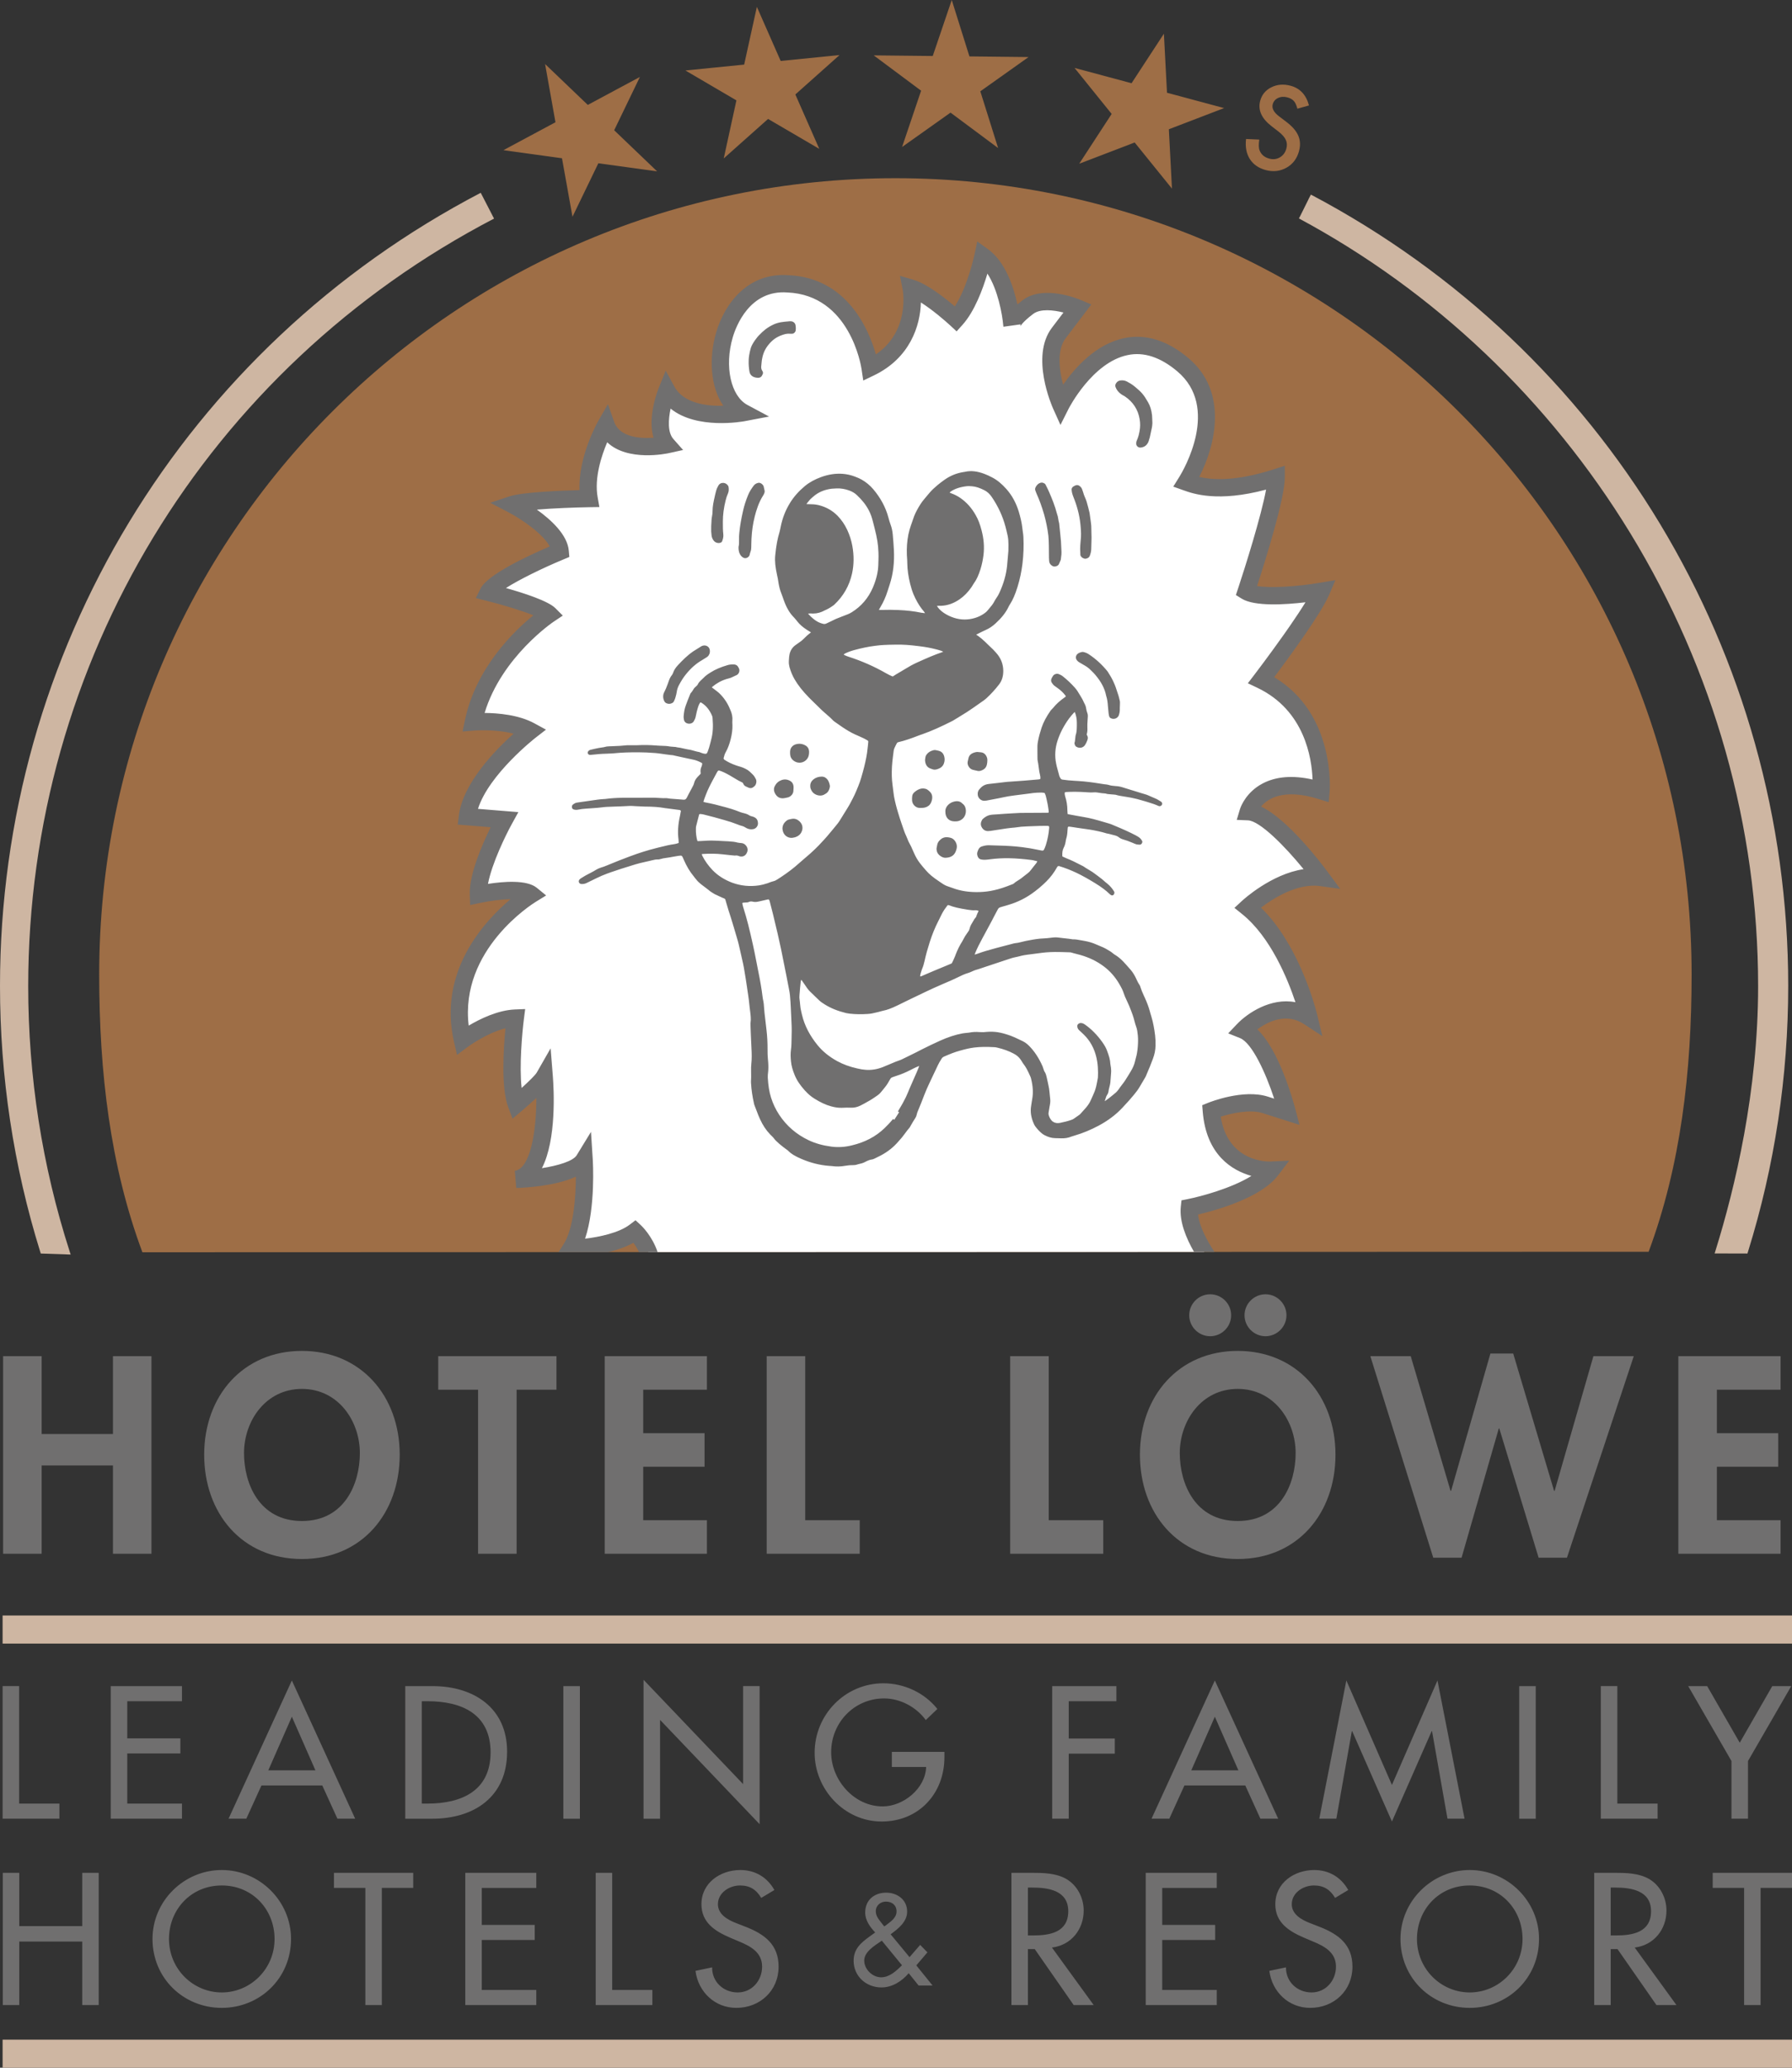
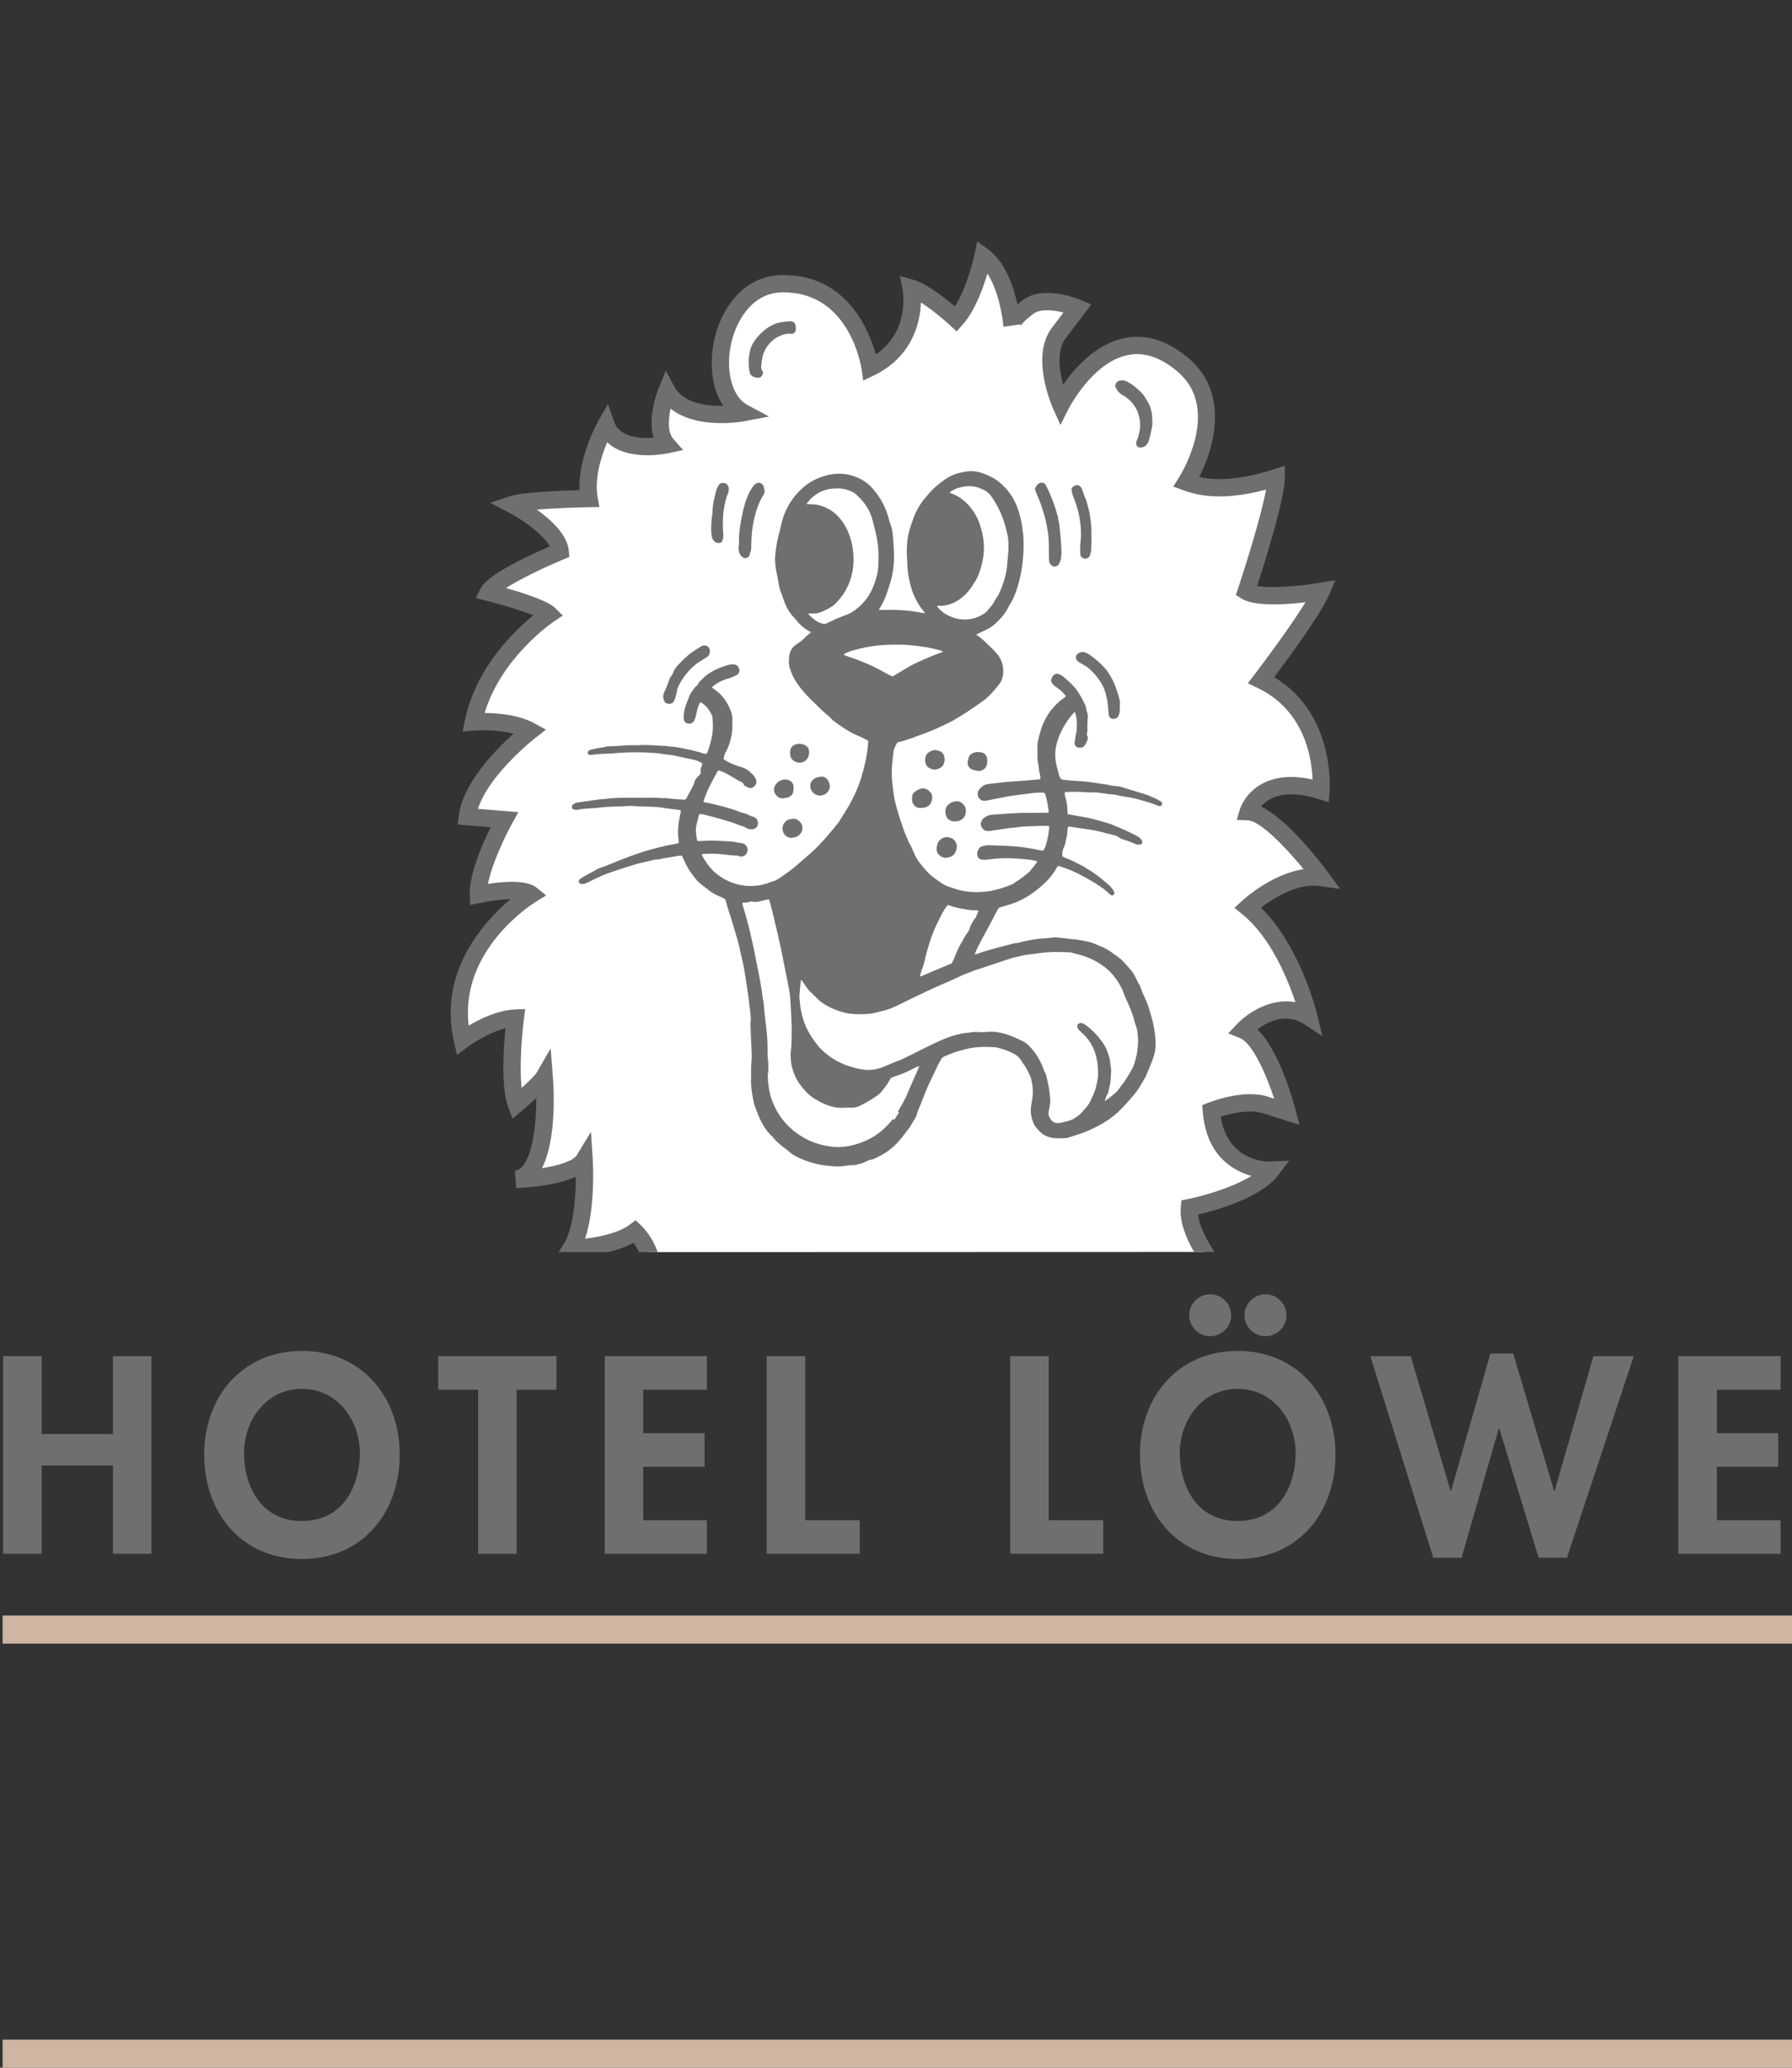
<svg xmlns="http://www.w3.org/2000/svg" width="130px" height="150px" viewBox="0 0 130 150" version="1.1">
  <rect x="0" y="0" width="130" height="150" fill="#333333" stroke="none" />
  <title>Logo/Loewe</title>
  <g id="Logo/Loewe" stroke="none" stroke-width="1" fill="none" fill-rule="evenodd">
    <g id="logo-loewe" transform="translate(0, 0)">
      <g id="text" transform="translate(0.189, 93.892)">
        <path d="M8.005,4.487 L8.005,10.134 L2.833,10.134 L2.833,4.487 L0.037,4.487 L0.037,18.825 L2.833,18.825 L2.833,12.416 L8.005,12.416 L8.005,18.825 L10.8,18.825 L10.8,4.487 L8.005,4.487 Z M21.715,19.205 C17.341,19.205 14.623,15.859 14.623,11.637 C14.623,7.378 17.436,4.107 21.715,4.107 C25.994,4.107 28.808,7.378 28.808,11.637 C28.808,15.859 26.089,19.205 21.715,19.205 M21.715,6.864 C19.072,6.864 17.513,9.203 17.513,11.523 C17.513,13.729 18.615,16.448 21.715,16.448 C24.815,16.448 25.917,13.729 25.917,11.523 C25.917,9.203 24.358,6.864 21.715,6.864 M37.289,18.825 L34.493,18.825 L34.493,6.921 L31.603,6.921 L31.603,4.487 L40.179,4.487 L40.179,6.921 L37.289,6.921 L37.289,18.825 Z M46.473,6.921 L46.473,10.078 L50.923,10.078 L50.923,12.512 L46.473,12.512 L46.473,16.391 L51.094,16.391 L51.094,18.825 L43.678,18.825 L43.678,4.487 L51.094,4.487 L51.094,6.921 L46.473,6.921 Z M58.225,16.391 L62.181,16.391 L62.181,18.825 L55.43,18.825 L55.43,4.487 L58.225,4.487 L58.225,16.391 Z M75.89,16.391 L79.846,16.391 L79.846,18.825 L73.094,18.825 L73.094,4.487 L75.89,4.487 L75.89,16.391 Z M89.6,19.205 C85.227,19.205 82.507,15.859 82.507,11.637 C82.507,7.378 85.322,4.107 89.6,4.107 C93.879,4.107 96.693,7.378 96.693,11.637 C96.693,15.859 93.974,19.205 89.6,19.205 M89.6,6.864 C86.958,6.864 85.397,9.203 85.397,11.523 C85.397,13.729 86.5,16.448 89.6,16.448 C92.699,16.448 93.803,13.729 93.803,11.523 C93.803,9.203 92.243,6.864 89.6,6.864 M89.125,1.521 C89.125,2.357 88.44,3.042 87.604,3.042 C86.767,3.042 86.082,2.357 86.082,1.521 C86.082,0.684 86.767,-1.42108547e-14 87.604,-1.42108547e-14 C88.44,-1.42108547e-14 89.125,0.684 89.125,1.521 M93.137,1.521 C93.137,2.357 92.453,3.042 91.616,3.042 C90.78,3.042 90.095,2.357 90.095,1.521 C90.095,0.684 90.78,-1.42108547e-14 91.616,-1.42108547e-14 C92.453,-1.42108547e-14 93.137,0.684 93.137,1.521 M105.041,14.262 L105.079,14.262 L107.932,4.297 L109.586,4.297 L112.552,14.262 L112.59,14.262 L115.405,4.487 L118.333,4.487 L113.484,19.111 L111.43,19.111 L108.577,9.735 L108.54,9.735 L105.84,19.111 L103.786,19.111 L99.222,4.487 L102.151,4.487 L105.041,14.262 Z M124.361,6.921 L124.361,10.078 L128.811,10.078 L128.811,12.512 L124.361,12.512 L124.361,16.391 L128.982,16.391 L128.982,18.825 L121.566,18.825 L121.566,4.487 L128.982,4.487 L128.982,6.921 L124.361,6.921 Z" id="hotel-loewe" fill="#706F6F" />
-         <path d="M5.776,45.837 L5.776,41.97 L6.972,41.97 L6.972,51.562 L5.776,51.562 L5.776,46.957 L1.209,46.957 L1.209,51.562 L0.013,51.562 L0.013,41.97 L1.209,41.97 L1.209,45.837 L5.776,45.837 Z M20.924,46.766 C20.924,49.615 18.673,51.766 15.899,51.766 C13.125,51.766 10.874,49.615 10.874,46.766 C10.874,44.017 13.151,41.766 15.899,41.766 C18.647,41.766 20.924,44.017 20.924,46.766 M19.729,46.766 C19.729,44.654 18.151,42.886 15.899,42.886 C13.648,42.886 12.07,44.654 12.07,46.766 C12.07,48.955 13.826,50.647 15.899,50.647 C17.973,50.647 19.729,48.955 19.729,46.766 M27.511,51.562 L26.315,51.562 L26.315,43.063 L24.037,43.063 L24.037,41.97 L29.788,41.97 L29.788,43.063 L27.511,43.063 L27.511,51.562 Z M33.565,41.97 L38.717,41.97 L38.717,43.065 L34.761,43.065 L34.761,45.749 L38.602,45.749 L38.602,46.842 L34.761,46.842 L34.761,50.468 L38.717,50.468 L38.717,51.562 L33.565,51.562 L33.565,41.97 Z M44.223,50.468 L47.137,50.468 L47.137,51.562 L43.027,51.562 L43.027,41.969 L44.223,41.969 L44.223,50.468 Z M55.034,43.789 C54.678,43.192 54.22,42.886 53.495,42.886 C52.731,42.886 51.892,43.407 51.892,44.247 C51.892,44.998 52.629,45.392 53.228,45.621 L53.914,45.889 C55.276,46.422 56.294,47.173 56.294,48.776 C56.294,50.519 54.945,51.766 53.228,51.766 C51.676,51.766 50.467,50.621 50.264,49.082 L51.472,48.827 C51.459,49.884 52.299,50.647 53.329,50.647 C54.36,50.647 55.098,49.781 55.098,48.776 C55.098,47.745 54.271,47.3 53.444,46.957 L52.783,46.677 C51.689,46.207 50.696,45.583 50.696,44.247 C50.696,42.696 52.07,41.766 53.521,41.766 C54.589,41.766 55.467,42.287 55.989,43.216 L55.034,43.789 Z M65.732,49.252 C65.235,49.837 64.534,50.284 63.757,50.284 C62.654,50.284 61.736,49.479 61.736,48.342 C61.736,47.503 62.26,47.048 62.89,46.593 L63.302,46.295 C62.925,45.901 62.576,45.412 62.576,44.853 C62.576,43.944 63.231,43.409 64.098,43.409 C64.902,43.409 65.619,43.917 65.619,44.783 C65.619,45.526 64.972,46.024 64.421,46.427 L65.793,48.088 L66.564,47.197 L67.09,47.739 L66.284,48.684 L67.464,50.144 L66.451,50.144 L65.732,49.252 Z M63.705,46.943 C63.25,47.258 62.506,47.703 62.506,48.334 C62.506,48.963 63.1,49.549 63.73,49.549 C64.342,49.549 64.832,49.086 65.245,48.674 L63.782,46.89 L63.705,46.943 Z M64.062,45.789 C64.395,45.526 64.85,45.254 64.85,44.774 C64.85,44.31 64.518,44.057 64.08,44.057 C63.686,44.057 63.345,44.338 63.345,44.756 C63.345,45.088 63.547,45.334 63.739,45.579 L63.957,45.858 L64.062,45.789 Z M79.153,51.563 L77.702,51.563 L74.877,47.504 L74.381,47.504 L74.381,51.563 L73.185,51.563 L73.185,41.969 L74.636,41.969 C75.488,41.969 76.404,41.983 77.167,42.415 C77.969,42.886 78.427,43.789 78.427,44.705 C78.427,46.079 77.511,47.224 76.124,47.39 L79.153,51.563 Z M74.381,46.512 L74.762,46.512 C75.984,46.512 77.308,46.283 77.308,44.756 C77.308,43.255 75.882,43.039 74.699,43.039 L74.381,43.039 L74.381,46.512 Z M82.928,41.97 L88.08,41.97 L88.08,43.065 L84.124,43.065 L84.124,45.749 L87.966,45.749 L87.966,46.842 L84.124,46.842 L84.124,50.468 L88.08,50.468 L88.08,51.562 L82.928,51.562 L82.928,41.97 Z M96.665,43.789 C96.309,43.192 95.851,42.886 95.126,42.886 C94.362,42.886 93.522,43.407 93.522,44.247 C93.522,44.998 94.261,45.392 94.858,45.621 L95.546,45.889 C96.906,46.422 97.924,47.173 97.924,48.776 C97.924,50.519 96.576,51.766 94.858,51.766 C93.306,51.766 92.098,50.621 91.893,49.082 L93.102,48.827 C93.089,49.884 93.93,50.647 94.961,50.647 C95.99,50.647 96.729,49.781 96.729,48.776 C96.729,47.745 95.902,47.3 95.075,46.957 L94.413,46.677 C93.32,46.207 92.327,45.583 92.327,44.247 C92.327,42.696 93.701,41.766 95.151,41.766 C96.22,41.766 97.097,42.287 97.619,43.216 L96.665,43.789 Z M111.459,46.766 C111.459,49.615 109.207,51.766 106.433,51.766 C103.659,51.766 101.408,49.615 101.408,46.766 C101.408,44.017 103.686,41.766 106.433,41.766 C109.181,41.766 111.459,44.017 111.459,46.766 M110.263,46.766 C110.263,44.654 108.685,42.886 106.433,42.886 C104.181,42.886 102.604,44.654 102.604,46.766 C102.604,48.955 104.359,50.647 106.433,50.647 C108.507,50.647 110.263,48.955 110.263,46.766 M121.429,51.563 L119.979,51.563 L117.154,47.504 L116.658,47.504 L116.658,51.563 L115.462,51.563 L115.462,41.969 L116.911,41.969 C117.766,41.969 118.681,41.983 119.444,42.415 C120.246,42.886 120.704,43.789 120.704,44.705 C120.704,46.079 119.787,47.224 118.4,47.39 L121.429,51.563 Z M116.658,46.512 L117.039,46.512 C118.261,46.512 119.585,46.283 119.585,44.756 C119.585,43.255 118.159,43.039 116.975,43.039 L116.658,43.039 L116.658,46.512 Z M127.533,51.562 L126.337,51.562 L126.337,43.063 L124.059,43.063 L124.059,41.97 L129.811,41.97 L129.811,43.063 L127.533,43.063 L127.533,51.562 Z M1.199,36.948 L4.121,36.948 L4.121,38.044 L0,38.044 L0,28.424 L1.199,28.424 L1.199,36.948 Z M7.844,28.425 L13.012,28.425 L13.012,29.522 L9.043,29.522 L9.043,32.214 L12.897,32.214 L12.897,33.311 L9.043,33.311 L9.043,36.947 L13.012,36.947 L13.012,38.044 L7.844,38.044 L7.844,28.425 Z M18.777,35.633 L17.68,38.044 L16.391,38.044 L20.984,28.016 L25.578,38.044 L24.289,38.044 L23.192,35.633 L18.777,35.633 Z M20.984,30.645 L19.274,34.535 L22.694,34.535 L20.984,30.645 Z M29.211,28.425 L31.202,28.425 C34.149,28.425 36.599,29.981 36.599,33.182 C36.599,36.463 34.2,38.045 31.163,38.045 L29.211,38.045 L29.211,28.425 Z M30.41,36.947 L30.831,36.947 C33.282,36.947 35.4,36.028 35.4,33.235 C35.4,30.427 33.282,29.521 30.831,29.521 L30.41,29.521 L30.41,36.947 Z M40.679,38.045 L41.878,38.045 L41.878,28.426 L40.679,28.426 L40.679,38.045 Z M46.496,27.965 L53.718,35.531 L53.718,28.424 L54.917,28.424 L54.917,38.44 L47.695,30.874 L47.695,38.045 L46.496,38.045 L46.496,27.965 Z M68.324,33.195 L68.324,33.579 C68.324,36.221 66.461,38.248 63.769,38.248 C61.076,38.248 58.908,35.927 58.908,33.26 C58.908,30.491 61.128,28.22 63.896,28.22 C65.389,28.22 66.869,28.896 67.813,30.083 L66.971,30.886 C66.282,29.942 65.121,29.318 63.947,29.318 C61.791,29.318 60.107,31.065 60.107,33.222 C60.107,35.237 61.766,37.151 63.846,37.151 C65.338,37.151 66.946,35.861 66.997,34.293 L64.509,34.293 L64.509,33.195 L68.324,33.195 Z M77.341,29.521 L77.341,32.226 L80.684,32.226 L80.684,33.324 L77.341,33.324 L77.341,38.044 L76.142,38.044 L76.142,28.425 L80.799,28.425 L80.799,29.521 L77.341,29.521 Z M85.734,35.633 L84.637,38.044 L83.348,38.044 L87.941,28.016 L92.536,38.044 L91.247,38.044 L90.15,35.633 L85.734,35.633 Z M87.941,30.645 L86.233,34.535 L89.651,34.535 L87.941,30.645 Z M97.904,31.691 L97.879,31.691 L96.755,38.044 L95.518,38.044 L97.482,28.015 L100.788,35.595 L104.092,28.015 L106.057,38.044 L104.819,38.044 L103.697,31.691 L103.671,31.691 L100.788,38.248 L97.904,31.691 Z M110.022,38.045 L111.221,38.045 L111.221,28.426 L110.022,28.426 L110.022,38.045 Z M117.14,36.948 L120.061,36.948 L120.061,38.044 L115.941,38.044 L115.941,28.424 L117.14,28.424 L117.14,36.948 Z M122.281,28.425 L123.658,28.425 L126.02,32.532 L128.38,28.425 L129.757,28.425 L126.619,33.859 L126.619,38.044 L125.42,38.044 L125.42,33.859 L122.281,28.425 Z" id="leading-family-hotels-&amp;-Resort" fill="#706F6F" />
        <path d="M0,25.34 L130,25.34 L130,23.303 L0,23.303 L0,25.34 Z M0,56.108 L130,56.108 L130,54.071 L0,54.071 L0,56.108 Z" id="Fill-140" fill="#CEB6A2" />
      </g>
      <g id="bg">
-         <path d="M10.33,90.844 C7.993,84.569 7.196,77.777 7.196,70.689 C7.196,38.788 33.057,12.927 64.958,12.927 C96.858,12.927 122.718,38.788 122.718,70.689 C122.718,77.764 121.927,84.543 119.599,90.808 L10.33,90.844 Z" id="Fill-67" fill="#9E6E46" />
-         <path d="M95.099,14.117 L94.924,14.45 C94.924,14.451 94.926,14.452 94.927,14.453 L94.318,15.679 C94.318,15.679 94.318,15.679 94.318,15.679 L94.229,15.846 C104.061,21.128 112.376,29.026 118.274,38.688 C124.337,48.621 127.542,59.98 127.542,71.539 C127.542,79.18 125.866,86.168 124.462,90.686 L124.387,90.93 L126.767,90.936 L126.808,90.803 C128.744,84.581 129.725,78.091 129.725,71.515 C129.725,47.386 116.457,25.392 95.099,14.117 M35.841,15.857 L35.727,15.639 L35.048,14.322 C35.048,14.322 35.048,14.322 35.049,14.322 L34.981,14.193 L34.961,14.154 C34.961,14.154 34.961,14.154 34.961,14.154 L34.874,13.987 C13.362,25.223 0,47.267 0,71.515 C0,78.093 0.982,84.584 2.917,90.807 L2.957,90.936 L5.126,91.01 L5.044,90.755 C3.055,84.566 2.047,78.1 2.047,71.539 C2.047,48.054 14.996,26.718 35.841,15.857" id="Combined-Shape" fill="#CEB6A2" />
-         <path d="M46.422,5.582 L44.555,9.449 L47.67,12.43 L43.407,11.844 L41.531,15.724 L40.769,11.481 L36.522,10.894 L40.296,8.869 L39.543,4.645 L42.642,7.611 L46.422,5.582 Z M60.903,3.995 L57.698,6.853 L59.435,10.799 L55.72,8.628 L52.503,11.493 L53.423,7.281 L49.723,5.113 L53.985,4.687 L54.907,0.497 L56.634,4.422 L60.903,3.995 Z M74.617,4.139 L71.117,6.625 L72.408,10.739 L68.956,8.17 L65.441,10.664 L66.821,6.579 L63.384,4.017 L67.665,4.063 L69.044,0 L70.327,4.092 L74.617,4.139 Z M88.803,7.841 L84.794,9.378 L85.02,13.685 L82.315,10.337 L78.291,11.878 L80.645,8.265 L77.952,4.927 L82.088,6.038 L84.435,2.445 L84.659,6.728 L88.803,7.841 Z M93.625,6.22 C93.118,6.084 92.653,6.122 92.231,6.332 C91.81,6.541 91.54,6.868 91.42,7.314 C91.243,7.975 91.514,8.586 92.235,9.147 L92.743,9.539 C92.875,9.643 92.985,9.745 93.074,9.844 C93.163,9.943 93.23,10.042 93.276,10.142 C93.323,10.24 93.349,10.342 93.355,10.446 C93.361,10.551 93.349,10.661 93.318,10.777 C93.241,11.064 93.086,11.276 92.851,11.414 C92.617,11.551 92.359,11.583 92.08,11.507 C91.726,11.413 91.492,11.213 91.376,10.907 C91.309,10.747 91.302,10.486 91.354,10.126 L90.394,10.083 C90.327,10.659 90.419,11.144 90.668,11.537 C90.922,11.932 91.306,12.199 91.821,12.337 C92.365,12.482 92.867,12.424 93.33,12.164 C93.789,11.905 94.092,11.503 94.238,10.957 C94.348,10.55 94.328,10.175 94.18,9.835 C94.032,9.495 93.744,9.163 93.315,8.839 L92.787,8.438 C92.404,8.146 92.251,7.855 92.329,7.566 C92.385,7.356 92.514,7.203 92.715,7.109 C92.917,7.012 93.142,6.997 93.391,7.064 C93.593,7.118 93.747,7.203 93.853,7.319 C93.957,7.424 94.045,7.612 94.118,7.885 L94.96,7.649 C94.754,6.879 94.309,6.403 93.625,6.22" id="stars" fill="#9E6E46" />
-       </g>
+         </g>
      <g id="loewe" transform="translate(32.693, 17.516)">
        <path d="M38.617,1.072 C40.316,2.296 40.674,5.626 40.712,6.025 L40.713,6.053 C40.718,5.964 40.795,5.617 41.719,4.882 L41.873,4.762 C43.102,3.821 45.489,4.834 45.489,4.834 L44.115,6.643 C42.889,8.256 43.973,11.135 44.222,11.739 L44.257,11.823 C44.265,11.842 44.27,11.852 44.27,11.852 C44.27,11.852 47.93,4.58 53.107,8.934 C56.321,11.622 54.172,16.031 53.53,17.177 L53.462,17.297 C53.402,17.401 53.366,17.457 53.366,17.457 C54.082,17.713 55.958,18.391 59.885,17.132 C59.885,18.869 57.715,25.379 57.715,25.379 C58.873,26.103 63.156,25.379 63.156,25.379 C62.897,25.988 62.244,27.013 61.521,28.068 L61.228,28.491 C60.492,29.548 59.728,30.583 59.258,31.211 L59.087,31.439 C58.907,31.678 58.8,31.817 58.8,31.817 C63.647,34.133 63.141,39.847 63.141,39.847 C58.728,38.473 57.859,41.367 57.859,41.367 C59.668,41.439 63.141,46.141 63.141,46.141 C60.537,45.78 57.817,48.311 57.817,48.311 C60.957,50.843 62.256,56.254 62.256,56.254 C60.006,54.777 57.743,56.963 57.516,57.191 L57.498,57.21 C59.307,57.932 60.681,63.141 60.681,63.141 L59.089,62.635 C57.608,62.164 55.499,62.946 55.215,63.056 L55.183,63.069 C55.508,67.097 58.749,67.36 59.407,67.372 L59.504,67.372 C59.517,67.371 59.523,67.371 59.523,67.371 C58.226,69.079 54.088,69.982 53.632,70.078 L53.591,70.086 C53.483,71.098 54.061,72.327 54.667,73.304 L14.341,73.316 C13.976,72.382 13.37,71.822 13.37,71.822 C11.851,72.98 8.74,73.052 8.74,73.052 C9.97,71.099 9.681,66.613 9.681,66.613 C8.885,67.916 4.741,68.039 4.741,68.039 C6.514,67.792 6.821,64.437 6.837,62.321 L6.836,61.94 C6.83,61.15 6.787,60.609 6.787,60.609 C6.497,61.115 4.763,62.584 4.763,62.584 C4.112,60.848 4.689,56.341 4.689,56.341 C2.88,56.413 0.855,57.932 0.855,57.932 C-0.664,51.349 5.847,47.371 5.847,47.371 C5.051,46.72 2.013,47.371 2.013,47.371 C1.94,45.49 3.893,41.946 3.893,41.946 L1.217,41.728 C1.578,38.762 5.774,35.507 5.774,35.507 C4.183,34.639 1.65,34.855 1.65,34.855 C2.62,30.215 6.773,27.299 7.125,27.059 L7.148,27.043 C6.497,26.392 2.736,25.452 2.736,25.452 C3.242,24.439 7.945,22.485 7.945,22.485 C7.8,20.822 4.472,19.085 4.472,19.085 C5.491,18.746 9.511,18.661 9.995,18.652 L10.042,18.651 C9.608,16.192 11.272,13.298 11.272,13.298 C12.068,15.541 15.685,14.745 15.685,14.745 C14.6,13.516 15.685,10.838 15.685,10.838 C16.987,13.226 21.237,12.417 21.237,12.417 C18.125,10.753 19.457,2.707 24.456,3.073 C29.568,3.292 30.427,9.155 30.427,9.155 C34.189,7.347 33.408,3.387 33.408,3.387 C34.638,3.749 36.664,5.63 36.664,5.63 C37.879,4.28 38.528,1.48 38.609,1.112 Z" id="white" fill="#FFFFFF" />
        <path d="M38.201,0 L38.983,0.563 C40.235,1.465 40.835,3.278 41.114,4.566 C41.23,4.468 41.356,4.367 41.492,4.264 C42.967,3.134 45.456,4.137 45.734,4.256 L46.477,4.571 L44.615,7.022 C43.971,7.868 44.137,9.3 44.428,10.392 C45.266,9.187 46.803,7.437 48.869,7.012 C50.429,6.69 51.992,7.175 53.511,8.454 C56.446,10.908 55.471,14.833 54.302,17.084 C55.249,17.301 56.922,17.424 59.694,16.535 L60.513,16.272 L60.513,17.132 C60.513,18.665 59.058,23.285 58.503,24.994 C59.465,25.166 61.436,25.032 63.051,24.761 L64.182,24.57 L63.733,25.625 C63.147,27.001 60.75,30.266 59.743,31.61 C64.208,34.268 63.771,39.843 63.766,39.902 L63.697,40.678 L62.954,40.446 C60.443,39.664 59.286,40.403 58.79,40.994 C60.728,41.915 63.121,45.059 63.646,45.768 L64.531,46.967 L63.054,46.762 C61.417,46.537 59.647,47.671 58.783,48.33 C61.441,50.906 62.645,55.248 62.839,56.002 L62.86,56.086 C62.863,56.096 62.864,56.103 62.866,56.108 L63.235,57.648 L61.911,56.779 C60.602,55.918 59.256,56.615 58.519,57.157 C60.074,58.635 61.078,62.188 61.288,62.981 L61.579,64.085 L58.899,63.233 C57.986,62.942 56.649,63.242 55.864,63.492 C56.339,66.511 58.795,66.741 59.376,66.747 L59.455,66.746 C59.475,66.745 59.488,66.745 59.495,66.744 L60.834,66.683 L60.023,67.75 C58.784,69.381 55.523,70.285 54.219,70.591 C54.313,71.443 54.86,72.471 55.41,73.303 L53.929,73.304 C53.35,72.298 52.853,71.088 52.968,70.019 L53.017,69.561 L53.469,69.471 C54.413,69.283 56.672,68.68 58.089,67.79 C56.709,67.4 54.813,66.287 54.558,63.12 L54.521,62.66 L54.947,62.487 C55.05,62.445 57.494,61.467 59.279,62.037 L59.742,62.185 C59.121,60.297 58.13,58.138 57.265,57.792 L56.406,57.448 L57.043,56.778 C57.807,55.974 59.498,54.844 61.284,55.187 C60.72,53.497 59.478,50.457 57.423,48.8 L56.859,48.345 L57.39,47.852 C57.491,47.758 59.525,45.89 61.875,45.536 C60.505,43.856 58.699,42.028 57.835,41.994 L57.026,41.961 L57.258,41.186 L57.271,41.147 C57.344,40.935 57.741,39.938 58.888,39.329 C59.863,38.81 61.084,38.711 62.526,39.033 C62.472,37.491 61.956,34.019 58.53,32.383 L57.832,32.05 L58.302,31.436 C58.322,31.411 59.39,30.01 60.467,28.485 L60.886,27.885 C61.301,27.284 61.697,26.69 62.011,26.176 C60.545,26.35 58.312,26.492 57.383,25.911 L56.964,25.65 L57.12,25.181 C57.621,23.676 58.797,19.94 59.154,18.002 C55.651,18.938 53.867,18.302 53.162,18.05 L52.421,17.786 L52.836,17.119 L52.861,17.08 C53.174,16.572 55.832,12.033 52.704,9.415 C51.493,8.396 50.287,7.998 49.121,8.241 C46.551,8.768 44.847,12.1 44.83,12.133 L44.238,13.31 L43.697,12.108 C43.629,11.956 42.033,8.344 43.616,6.263 L44.456,5.156 C43.732,4.974 42.775,4.861 42.254,5.26 C41.448,5.876 41.33,6.154 41.326,6.165 C41.326,6.164 41.348,6.11 41.34,6.014 L40.1,6.188 C40.093,6.153 40.089,6.118 40.087,6.083 C40.021,5.311 39.703,3.503 38.938,2.333 C38.614,3.429 38.018,5.063 37.13,6.05 L36.704,6.523 L36.237,6.09 C35.853,5.734 34.931,4.942 34.112,4.426 C34.068,6.111 33.329,8.457 30.699,9.721 L29.932,10.089 L29.806,9.248 C29.774,9.029 28.953,3.894 24.429,3.701 C21.69,3.495 20.695,6.159 20.457,6.978 C19.851,9.071 20.323,11.217 21.533,11.863 L23.099,12.701 L21.354,13.033 C21.191,13.064 17.859,13.673 15.956,12.126 C15.791,12.902 15.728,13.845 16.155,14.329 L16.861,15.128 L15.82,15.358 C15.677,15.387 12.839,15.99 11.356,14.568 C10.936,15.559 10.415,17.151 10.661,18.543 L10.788,19.267 L10.052,19.278 C8.995,19.296 7.447,19.354 6.254,19.454 C7.283,20.188 8.469,21.277 8.57,22.431 L8.61,22.888 L8.185,23.065 C6.654,23.702 4.956,24.537 4.011,25.142 C5.29,25.502 7.067,26.075 7.592,26.599 L8.134,27.142 L7.495,27.567 C7.454,27.593 3.694,30.131 2.463,34.204 C3.408,34.211 4.934,34.333 6.075,34.957 L6.915,35.415 L6.159,36.002 C6.122,36.03 2.768,38.66 1.982,41.161 L4.911,41.399 L4.443,42.249 C4.003,43.045 2.983,45.132 2.708,46.604 C3.821,46.431 5.516,46.291 6.244,46.885 L6.927,47.443 L6.174,47.906 C5.938,48.052 0.651,51.371 1.308,56.886 C2.123,56.402 3.419,55.765 4.664,55.714 L5.406,55.685 L5.311,56.421 C5.186,57.4 4.97,59.827 5.149,61.409 C5.685,60.921 6.147,60.463 6.242,60.297 L7.252,58.532 L7.413,60.559 C7.486,61.493 7.693,65.153 6.619,67.228 C7.778,67.043 8.877,66.725 9.145,66.286 L10.18,64.594 L10.307,66.573 C10.318,66.736 10.52,70.069 9.75,72.343 C10.792,72.217 12.202,71.923 12.99,71.324 L13.409,71.004 L13.796,71.361 C13.849,71.411 14.618,72.136 15.013,73.316 L13.662,73.316 C13.533,73.041 13.384,72.813 13.256,72.643 C12.703,72.949 12.057,73.166 11.429,73.318 L7.83,73.318 L8.209,72.718 C8.906,71.611 9.076,69.377 9.084,67.844 C7.595,68.539 5.322,68.649 4.76,68.666 L4.655,67.418 C5.787,67.26 6.216,64.546 6.217,62.134 C5.793,62.529 5.37,62.892 5.169,63.063 L4.489,63.638 L4.176,62.804 C3.644,61.385 3.834,58.517 3.976,57.08 C2.598,57.423 1.247,58.423 1.231,58.435 L0.461,59.011 L0.244,58.073 C-0.938,52.953 2.455,49.296 4.346,47.712 C3.716,47.727 2.91,47.821 2.144,47.985 L1.414,48.14 L1.386,47.395 C1.329,45.928 2.3,43.715 2.902,42.495 L0.514,42.301 L0.593,41.653 C0.881,39.295 3.267,36.869 4.564,35.709 C3.241,35.358 1.722,35.48 1.703,35.48 L0.864,35.551 L1.036,34.727 C1.832,30.916 4.609,28.251 6.001,27.121 C5.175,26.786 3.797,26.364 2.583,26.061 L1.824,25.871 L2.174,25.171 C2.669,24.182 5.532,22.836 7.185,22.125 C6.734,21.262 5.256,20.204 4.182,19.642 L2.873,18.957 L4.273,18.49 C5.184,18.186 8.004,18.075 9.348,18.039 C9.249,15.592 10.662,13.101 10.728,12.986 L11.408,11.804 L11.863,13.088 C12.264,14.217 13.754,14.307 14.716,14.239 C14.27,12.75 15.001,10.856 15.104,10.602 L15.602,9.374 L16.235,10.537 C16.891,11.74 18.572,11.955 19.78,11.92 C18.823,10.536 18.735,8.411 19.252,6.629 C19.879,4.467 21.59,2.237 24.501,2.448 C28.786,2.631 30.352,6.44 30.847,8.194 C33.346,6.497 32.799,3.541 32.793,3.509 L32.593,2.493 L33.586,2.785 C34.555,3.071 35.855,4.097 36.574,4.712 C37.504,3.281 37.997,0.97 38.003,0.943 L38.201,0 Z M38.72,16.861 C38.891,16.924 39.058,17.002 39.281,17.118 C39.654,17.31 39.987,17.589 40.325,17.971 C40.729,18.43 41.019,18.968 41.211,19.591 C41.341,20.031 41.423,20.383 41.466,20.736 L41.476,20.83 C41.482,20.88 41.49,20.939 41.503,21.031 C41.533,21.232 41.544,21.328 41.55,21.448 C41.582,22.088 41.559,22.73 41.481,23.377 C41.41,23.957 41.291,24.517 41.123,25.059 C40.949,25.613 40.793,25.987 40.566,26.337 C40.526,26.399 40.494,26.457 40.466,26.519 C40.261,26.942 39.958,27.315 39.528,27.71 C39.304,27.915 39.072,28.073 38.819,28.183 C38.645,28.26 38.472,28.345 38.258,28.456 L38.124,28.526 L38.251,28.609 C38.421,28.729 38.588,28.868 38.762,29.034 L38.939,29.208 C39,29.269 39.052,29.319 39.162,29.422 L39.172,29.431 C39.255,29.509 39.292,29.544 39.34,29.591 C39.379,29.631 39.379,29.631 39.416,29.672 C39.447,29.705 39.491,29.753 39.567,29.836 C39.909,30.211 40.085,30.649 40.09,31.15 C40.09,31.537 39.995,31.86 39.781,32.14 C39.502,32.5 39.202,32.83 38.885,33.122 C38.825,33.18 38.762,33.23 38.668,33.299 C38.641,33.318 38.641,33.318 38.614,33.337 C38.378,33.506 38.135,33.676 37.894,33.842 C37.602,34.048 37.35,34.208 36.821,34.53 C36.775,34.558 36.775,34.558 36.729,34.586 L36.659,34.628 L36.562,34.687 C36.543,34.698 36.521,34.712 36.491,34.731 C36.482,34.736 36.477,34.739 36.472,34.742 L36.436,34.763 C36.398,34.785 36.369,34.8 36.342,34.813 C35.532,35.22 34.905,35.501 34.273,35.727 C34.233,35.742 34.201,35.753 34.131,35.777 L34.055,35.803 C33.995,35.823 33.958,35.837 33.915,35.855 C33.344,36.077 32.922,36.219 32.481,36.322 C32.46,36.325 32.443,36.332 32.417,36.351 C32.392,36.365 32.384,36.373 32.378,36.385 C32.314,36.497 32.256,36.615 32.187,36.768 C32.164,36.821 32.147,36.884 32.138,36.95 C32.13,37.015 32.13,37.015 32.122,37.08 C32.105,37.205 32.105,37.205 32.089,37.33 C32.051,37.638 32.027,37.864 32.014,38.088 C31.988,38.583 31.996,38.99 32.05,39.382 L32.064,39.492 C32.071,39.549 32.079,39.616 32.091,39.716 L32.096,39.764 C32.122,39.985 32.138,40.112 32.161,40.245 C32.236,40.648 32.336,41.049 32.464,41.458 C32.529,41.678 32.601,41.906 32.694,42.179 C32.741,42.319 32.753,42.354 32.875,42.707 C32.925,42.857 32.986,43.006 33.056,43.149 C33.084,43.206 33.103,43.253 33.142,43.353 C33.192,43.481 33.215,43.536 33.248,43.596 C33.361,43.791 33.442,43.965 33.59,44.312 C33.598,44.33 33.598,44.33 33.605,44.347 C33.722,44.619 33.863,44.865 34.03,45.085 C34.155,45.25 34.291,45.412 34.483,45.629 C34.717,45.903 34.994,46.128 35.428,46.419 C35.45,46.434 35.457,46.439 35.469,46.447 L35.493,46.463 C35.527,46.487 35.527,46.487 35.56,46.509 C35.699,46.605 35.787,46.66 35.879,46.707 C35.96,46.746 36.032,46.773 36.19,46.826 C36.29,46.86 36.333,46.874 36.386,46.894 C36.998,47.129 37.655,47.222 38.401,47.196 C38.75,47.183 39.087,47.141 39.416,47.065 C39.823,46.976 40.219,46.843 40.755,46.629 C40.812,46.607 40.842,46.591 40.864,46.567 C40.934,46.5 41,46.454 41.131,46.373 L41.146,46.363 C41.193,46.335 41.193,46.335 41.238,46.306 C41.34,46.241 41.425,46.177 41.584,46.049 C41.606,46.031 41.606,46.031 41.628,46.014 C41.723,45.938 41.782,45.892 41.846,45.846 C41.943,45.775 42.02,45.698 42.093,45.598 C42.152,45.518 42.208,45.447 42.305,45.326 C42.327,45.299 42.327,45.299 42.35,45.271 C42.417,45.187 42.459,45.134 42.5,45.08 C42.512,45.064 42.521,45.044 42.54,45.002 L42.549,44.982 L42.557,44.962 L42.538,44.959 C42.513,44.953 42.486,44.946 42.442,44.935 C42.321,44.905 42.288,44.897 42.233,44.886 C42.193,44.879 42.193,44.879 42.155,44.873 C40.992,44.722 40.03,44.696 39.108,44.822 C38.82,44.862 38.657,44.869 38.472,44.83 C38.361,44.804 38.289,44.739 38.241,44.631 C38.19,44.508 38.176,44.4 38.213,44.289 C38.242,44.205 38.269,44.139 38.307,44.065 C38.36,43.98 38.44,43.915 38.532,43.888 C38.725,43.827 38.886,43.798 39.047,43.802 L39.066,43.803 L39.085,43.803 C40.033,43.828 40.454,43.844 40.979,43.888 C41.278,43.913 41.561,43.95 42.025,44.022 C42.109,44.037 42.196,44.053 42.297,44.073 C42.415,44.096 42.415,44.096 42.533,44.119 C42.685,44.15 42.751,44.163 42.838,44.179 C42.862,44.183 42.862,44.183 42.893,44.187 C42.916,44.189 42.916,44.189 42.932,44.192 C42.961,44.194 43.014,44.168 43.023,44.155 C43.086,44.043 43.136,43.922 43.182,43.773 C43.306,43.373 43.385,42.968 43.418,42.55 C43.424,42.519 43.419,42.476 43.404,42.418 C43.352,42.404 43.314,42.394 43.279,42.394 L43.096,42.395 C42.955,42.395 42.841,42.396 42.73,42.399 C42.468,42.407 42.196,42.417 41.853,42.431 C41.837,42.432 41.837,42.432 41.821,42.433 C41.458,42.449 41.299,42.461 41.102,42.495 C41.04,42.506 40.979,42.513 40.901,42.52 C40.859,42.524 40.859,42.524 40.818,42.527 C40.764,42.531 40.764,42.531 40.712,42.536 L40.615,42.547 C40.601,42.549 40.583,42.551 40.558,42.554 C40.47,42.564 40.414,42.571 40.368,42.577 L40.278,42.589 C40.079,42.618 39.927,42.642 39.554,42.7 C39.482,42.711 39.482,42.711 39.409,42.722 C39.382,42.727 39.361,42.73 39.344,42.733 L39.255,42.746 L39.188,42.757 C39.135,42.763 39.079,42.768 39.023,42.771 C38.8,42.79 38.627,42.684 38.521,42.483 C38.43,42.319 38.448,42.143 38.551,41.96 C38.566,41.936 38.583,41.915 38.605,41.894 C38.79,41.726 38.977,41.625 39.186,41.596 C39.269,41.583 39.336,41.577 39.485,41.569 L39.509,41.568 C39.572,41.564 39.572,41.564 39.634,41.56 C39.715,41.554 39.783,41.549 39.935,41.538 C39.977,41.535 40.015,41.532 40.051,41.53 L40.232,41.517 C40.285,41.514 40.333,41.511 40.384,41.508 C40.422,41.506 40.422,41.506 40.46,41.504 C40.543,41.499 40.61,41.495 40.761,41.486 C41.046,41.468 41.178,41.46 41.342,41.455 L41.546,41.454 C41.75,41.452 41.97,41.451 42.348,41.45 L42.463,41.449 C42.79,41.448 42.996,41.447 43.211,41.445 C43.238,41.445 43.26,41.445 43.314,41.442 C43.342,41.44 43.342,41.44 43.365,41.439 C43.356,41.44 43.381,41.413 43.379,41.431 C43.382,41.396 43.382,41.396 43.387,41.38 L43.371,41.214 C43.343,40.983 43.297,40.744 43.229,40.451 L43.173,40.22 C43.159,40.166 43.135,40.107 43.093,40.02 C43.091,40.014 43.079,40.006 43.051,40.001 C42.909,39.975 42.789,39.975 42.527,39.989 C42.448,39.993 42.369,40 42.264,40.011 L42.091,40.035 C41.946,40.054 41.786,40.074 41.52,40.108 C40.992,40.174 40.756,40.205 40.463,40.25 C40.364,40.266 40.266,40.285 40.119,40.317 C40.084,40.324 40.084,40.324 40.049,40.332 C39.909,40.362 39.846,40.375 39.767,40.39 C39.644,40.413 39.533,40.434 39.334,40.473 C39.119,40.514 39.02,40.533 38.903,40.555 L38.873,40.561 L38.837,40.565 L38.767,40.571 C38.756,40.572 38.748,40.573 38.724,40.575 C38.488,40.588 38.262,40.391 38.238,40.151 C38.22,39.978 38.261,39.832 38.373,39.722 L38.386,39.708 L38.412,39.682 C38.576,39.488 38.787,39.381 39.049,39.355 C39.238,39.336 39.423,39.315 39.703,39.281 C39.769,39.273 39.769,39.273 39.834,39.265 C40.091,39.234 40.213,39.22 40.362,39.203 C40.402,39.199 40.428,39.197 40.494,39.193 C40.568,39.188 40.568,39.188 40.638,39.185 C41.266,39.146 41.926,39.093 42.66,39.025 C42.682,39.022 42.7,39.018 42.74,39.007 C42.747,39.006 42.747,39.006 42.768,39.001 C42.752,39.003 42.783,38.968 42.781,38.979 C42.789,38.886 42.779,38.791 42.752,38.689 C42.713,38.54 42.694,38.419 42.66,38.151 C42.656,38.124 42.656,38.124 42.653,38.097 C42.631,37.923 42.615,37.818 42.59,37.708 C42.572,37.624 42.569,37.56 42.569,37.412 L42.568,37.25 C42.567,37.15 42.566,37.065 42.566,36.989 L42.566,36.686 L42.567,36.59 C42.569,36.49 42.579,36.414 42.608,36.25 C42.668,35.938 42.753,35.623 42.866,35.278 C43.006,34.865 43.219,34.471 43.517,34.043 C43.545,34.003 43.57,33.977 43.624,33.925 C43.669,33.883 43.687,33.864 43.707,33.836 C43.93,33.554 44.198,33.318 44.584,33.044 C44.639,33.005 44.64,32.993 44.579,32.919 C44.431,32.721 44.242,32.546 44.005,32.38 C43.974,32.358 43.974,32.358 43.941,32.335 C43.854,32.276 43.815,32.248 43.773,32.211 C43.731,32.174 43.698,32.134 43.65,32.067 C43.635,32.046 43.635,32.046 43.62,32.026 L43.587,31.969 C43.55,31.89 43.55,31.802 43.586,31.715 C43.615,31.649 43.653,31.583 43.702,31.51 C43.783,31.383 43.99,31.325 44.127,31.39 C44.142,31.397 44.142,31.397 44.158,31.404 C44.163,31.406 44.163,31.406 44.168,31.408 C44.277,31.456 44.331,31.485 44.39,31.531 C44.709,31.782 45.007,32.063 45.282,32.371 C45.413,32.518 45.496,32.645 45.668,32.936 C45.723,33.029 45.747,33.069 45.778,33.121 C45.821,33.192 45.851,33.252 45.912,33.381 C45.915,33.388 45.915,33.388 45.918,33.395 C45.928,33.416 45.936,33.433 45.943,33.447 L45.975,33.513 C46.046,33.639 46.091,33.774 46.105,33.898 C46.114,33.935 46.114,33.935 46.12,33.97 C46.124,33.997 46.124,33.997 46.126,34.014 C46.133,34.047 46.142,34.077 46.163,34.135 C46.208,34.263 46.224,34.323 46.224,34.407 C46.224,34.457 46.221,34.505 46.216,34.577 L46.213,34.608 C46.208,34.673 46.206,34.701 46.205,34.739 C46.188,34.957 46.183,35.119 46.19,35.274 C46.201,35.44 46.188,35.596 46.148,35.743 C46.141,35.767 46.146,35.79 46.161,35.814 C46.233,35.92 46.241,36.043 46.194,36.167 C46.135,36.327 46.085,36.434 46.017,36.535 C45.875,36.74 45.613,36.79 45.389,36.655 C45.321,36.615 45.278,36.547 45.252,36.398 C45.281,36.312 45.292,36.238 45.308,36.067 C45.317,35.97 45.321,35.928 45.328,35.889 C45.328,35.854 45.337,35.82 45.347,35.804 C45.406,35.615 45.423,35.452 45.426,35.134 L45.426,34.911 C45.426,34.645 45.378,34.388 45.281,34.143 C45.283,34.148 45.265,34.144 45.264,34.145 C45.248,34.158 45.248,34.158 45.235,34.168 C45.215,34.184 45.205,34.194 45.194,34.208 C45.155,34.252 45.155,34.252 45.116,34.296 L45.032,34.392 C44.956,34.48 44.903,34.547 44.851,34.62 C44.485,35.128 44.212,35.647 44.032,36.196 C43.847,36.758 43.81,37.312 43.924,37.874 C43.952,38.023 43.985,38.153 44.054,38.398 C44.058,38.415 44.058,38.415 44.063,38.431 C44.11,38.598 44.131,38.676 44.154,38.772 C44.158,38.784 44.16,38.79 44.169,38.813 C44.179,38.833 44.188,38.851 44.214,38.897 C44.227,38.92 44.227,38.92 44.236,38.939 C44.272,38.998 44.318,39.03 44.382,39.039 C44.641,39.08 44.902,39.104 45.277,39.127 L45.343,39.131 L45.433,39.136 C45.45,39.138 45.471,39.139 45.499,39.14 C45.538,39.143 45.538,39.143 45.579,39.145 C46.042,39.175 46.527,39.234 47.06,39.321 C47.108,39.327 47.144,39.333 47.234,39.348 C47.327,39.365 47.383,39.373 47.438,39.379 L47.515,39.386 C47.537,39.389 47.537,39.389 47.56,39.392 C47.628,39.4 47.676,39.409 47.725,39.424 C47.879,39.472 48.044,39.498 48.241,39.509 C48.408,39.515 48.579,39.547 48.753,39.602 C48.923,39.656 49.097,39.71 49.337,39.784 C49.442,39.816 49.442,39.816 49.548,39.848 L49.684,39.89 L49.904,39.958 C50.002,39.988 50.084,40.014 50.171,40.041 C50.221,40.056 50.221,40.056 50.271,40.07 L50.298,40.078 C50.463,40.125 50.554,40.155 50.653,40.204 C50.722,40.238 50.783,40.264 50.913,40.318 C50.929,40.324 50.929,40.324 50.944,40.33 C51.168,40.422 51.285,40.479 51.408,40.563 C51.426,40.574 51.426,40.574 51.448,40.586 L51.465,40.595 C51.504,40.617 51.53,40.633 51.56,40.658 C51.63,40.723 51.636,40.826 51.589,40.877 C51.568,40.92 51.526,40.947 51.477,40.962 C51.437,40.971 51.396,40.97 51.356,40.953 C51.115,40.844 50.867,40.759 50.494,40.648 L50.431,40.629 L50.346,40.604 C50.329,40.599 50.31,40.593 50.283,40.586 C50.077,40.523 49.944,40.485 49.806,40.451 C49.738,40.434 49.666,40.417 49.57,40.397 C49.505,40.383 49.505,40.383 49.44,40.369 C49.384,40.357 49.384,40.357 49.331,40.345 C49.223,40.323 49.127,40.307 48.942,40.279 L48.92,40.276 C48.58,40.225 48.429,40.197 48.249,40.141 C48.221,40.135 48.191,40.13 48.148,40.128 C48.091,40.12 48.043,40.117 47.934,40.11 C47.922,40.11 47.922,40.11 47.91,40.109 C47.709,40.098 47.6,40.083 47.505,40.047 C47.323,40.038 47.157,40.017 46.894,39.973 C46.818,39.96 46.734,39.958 46.645,39.965 C46.509,39.979 46.403,39.976 46.163,39.959 C46.121,39.956 46.121,39.956 46.08,39.953 C45.576,39.919 45.112,39.913 44.657,39.94 C44.653,39.94 44.653,39.94 44.647,39.941 C44.634,39.943 44.634,39.943 44.615,39.947 C44.593,39.953 44.593,39.953 44.571,39.957 C44.583,39.954 44.547,39.992 44.547,39.969 C44.547,39.995 44.547,39.995 44.546,40.021 C44.545,40.075 44.545,40.099 44.549,40.123 C44.554,40.166 44.565,40.213 44.581,40.261 C44.685,40.587 44.738,40.921 44.74,41.263 C44.74,41.301 44.742,41.332 44.748,41.405 C44.749,41.412 44.749,41.412 44.749,41.42 L44.755,41.5 C44.755,41.509 44.755,41.517 44.755,41.524 L44.78,41.548 C44.81,41.553 44.832,41.557 44.851,41.56 L44.947,41.578 L45.017,41.591 C45.255,41.635 45.354,41.653 45.492,41.678 C45.664,41.709 45.819,41.736 45.967,41.762 C46.405,41.836 46.76,41.93 47.498,42.149 C47.642,42.192 47.642,42.192 47.785,42.234 C47.86,42.256 47.926,42.281 48.04,42.33 C48.073,42.344 48.073,42.344 48.103,42.357 C48.777,42.636 49.255,42.851 49.714,43.092 C49.862,43.169 49.967,43.24 50.052,43.33 C50.077,43.356 50.094,43.379 50.12,43.423 L50.129,43.438 L50.148,43.468 L50.164,43.493 C50.215,43.605 50.102,43.771 49.981,43.759 C49.959,43.757 49.959,43.757 49.936,43.756 C49.896,43.754 49.896,43.754 49.853,43.751 C49.814,43.748 49.779,43.743 49.736,43.733 C49.7,43.721 49.664,43.707 49.62,43.689 C49.579,43.671 49.579,43.671 49.538,43.654 C49.507,43.64 49.507,43.64 49.475,43.627 C49.166,43.501 49.006,43.441 48.816,43.389 C48.682,43.351 48.574,43.302 48.483,43.23 C48.398,43.162 48.299,43.117 48.179,43.085 C48.154,43.08 48.154,43.08 48.129,43.074 C48.081,43.062 48.042,43.052 47.956,43.028 C47.809,42.988 47.738,42.97 47.654,42.956 C47.589,42.945 47.542,42.932 47.439,42.899 C47.358,42.873 47.322,42.862 47.275,42.853 C46.855,42.75 46.472,42.676 46.099,42.628 C45.92,42.606 45.749,42.581 45.484,42.54 C45.428,42.531 45.428,42.531 45.371,42.522 C45.191,42.494 45.111,42.482 45.008,42.467 C44.988,42.464 44.973,42.462 44.933,42.458 L44.916,42.457 C44.882,42.454 44.882,42.454 44.851,42.45 C44.812,42.447 44.773,42.477 44.77,42.507 C44.76,42.594 44.753,42.66 44.749,42.721 C44.739,42.961 44.71,43.158 44.652,43.342 C44.636,43.391 44.628,43.432 44.615,43.53 C44.614,43.535 44.614,43.535 44.613,43.543 C44.586,43.71 44.539,43.858 44.468,43.991 C44.387,44.149 44.362,44.327 44.372,44.576 C44.374,44.603 44.382,44.616 44.394,44.623 C44.446,44.647 44.501,44.672 44.571,44.703 C44.632,44.73 44.632,44.73 44.688,44.755 C45.029,44.888 45.298,45.019 45.869,45.315 C45.88,45.32 45.88,45.32 45.902,45.333 C45.999,45.402 46.085,45.455 46.266,45.564 L46.281,45.573 L46.297,45.582 C46.507,45.708 46.617,45.779 46.737,45.871 C46.787,45.909 46.826,45.938 46.916,46.005 L46.938,46.021 C47.209,46.221 47.334,46.32 47.469,46.452 C47.516,46.493 47.567,46.534 47.641,46.59 C47.834,46.749 47.998,46.939 48.126,47.153 C48.168,47.219 48.156,47.286 48.109,47.375 C48.046,47.456 47.946,47.458 47.881,47.399 C47.869,47.392 47.869,47.392 47.854,47.381 C47.838,47.37 47.838,47.37 47.819,47.353 C47.532,47.072 47.2,46.827 46.745,46.547 C46.25,46.244 45.826,46.007 45.407,45.805 C44.981,45.604 44.563,45.441 44.143,45.314 C44.102,45.301 44.039,45.323 44.017,45.354 L44.001,45.379 C43.979,45.412 43.974,45.421 43.961,45.446 C43.934,45.492 43.934,45.492 43.906,45.539 C43.868,45.602 43.843,45.642 43.818,45.681 C43.596,46.029 43.316,46.348 42.978,46.651 C42.794,46.824 42.595,46.99 42.378,47.151 C41.796,47.6 41.154,47.926 40.442,48.133 C40.192,48.202 40.032,48.248 39.868,48.301 C39.797,48.326 39.743,48.367 39.714,48.418 C39.677,48.485 39.677,48.485 39.64,48.552 C39.535,48.741 39.468,48.866 39.404,48.997 L39.289,49.223 C39.191,49.414 39.079,49.621 38.911,49.928 C38.889,49.969 38.889,49.969 38.867,50.009 C38.739,50.243 38.675,50.361 38.601,50.5 C38.354,50.955 38.19,51.284 38.058,51.609 L38.009,51.732 L38.109,51.707 C38.139,51.698 38.165,51.69 38.19,51.681 L38.262,51.656 C38.624,51.523 38.983,51.417 39.541,51.268 C39.571,51.26 39.594,51.254 39.613,51.249 L39.711,51.223 L39.782,51.204 C39.922,51.167 39.922,51.167 40.061,51.13 C40.287,51.068 40.52,51.007 40.754,50.95 C40.776,50.944 40.776,50.944 40.8,50.937 L40.814,50.932 C40.863,50.918 40.895,50.911 40.933,50.908 C41.082,50.897 41.2,50.873 41.464,50.806 L41.556,50.783 C41.625,50.766 41.673,50.755 41.726,50.743 C41.74,50.741 41.74,50.741 41.754,50.738 C41.818,50.725 41.818,50.725 41.882,50.713 C42.373,50.618 42.669,50.575 42.993,50.563 C43.084,50.56 43.179,50.553 43.29,50.541 C43.357,50.535 43.412,50.528 43.536,50.513 C43.59,50.507 43.59,50.507 43.643,50.501 C43.812,50.479 43.965,50.478 44.108,50.501 C44.214,50.515 44.31,50.526 44.487,50.545 C44.5,50.546 44.5,50.546 44.514,50.548 C44.83,50.582 44.97,50.599 45.126,50.627 C45.322,50.624 45.475,50.645 45.803,50.709 C45.882,50.724 45.882,50.724 45.96,50.738 C46.274,50.791 46.563,50.876 46.828,50.996 C46.893,51.025 46.948,51.048 47.067,51.097 C47.075,51.1 47.075,51.1 47.084,51.104 C47.279,51.183 47.375,51.226 47.485,51.285 C47.527,51.308 47.527,51.308 47.569,51.332 C47.793,51.456 47.926,51.541 48.058,51.654 C48.098,51.689 48.145,51.721 48.225,51.77 C48.423,51.891 48.606,52.045 48.797,52.242 C48.949,52.404 49.082,52.554 49.314,52.82 C49.459,52.986 49.583,53.178 49.687,53.389 C49.706,53.427 49.72,53.457 49.752,53.525 L49.765,53.554 C49.847,53.728 49.894,53.819 49.95,53.901 C49.984,53.939 50.006,53.983 50.024,54.041 L50.03,54.061 L50.038,54.088 C50.098,54.281 50.173,54.464 50.297,54.734 C50.332,54.812 50.332,54.812 50.369,54.89 C50.526,55.24 50.637,55.535 50.717,55.832 C50.732,55.893 50.75,55.956 50.775,56.038 C50.787,56.079 50.787,56.079 50.8,56.12 C50.82,56.184 50.82,56.184 50.839,56.249 C50.96,56.653 51.041,57.085 51.106,57.61 C51.132,57.832 51.14,58.061 51.135,58.336 C51.13,58.652 51.067,58.965 50.949,59.279 C50.818,59.639 50.682,59.973 50.453,60.507 C50.451,60.512 50.451,60.512 50.449,60.517 C50.435,60.549 50.435,60.549 50.419,60.584 C50.404,60.614 50.39,60.641 50.374,60.665 C50.316,60.763 50.257,60.863 50.179,60.996 C50.154,61.037 50.154,61.037 50.13,61.078 C50.057,61.202 50.057,61.202 49.984,61.326 C49.872,61.518 49.737,61.703 49.558,61.915 C49.332,62.192 49.132,62.414 48.71,62.866 C48.238,63.366 47.676,63.784 47.021,64.136 C46.44,64.446 45.863,64.687 45.278,64.857 C45.174,64.888 45.094,64.913 45.026,64.937 C44.8,65.031 44.549,65.072 44.284,65.062 C44.196,65.059 44.196,65.059 44.108,65.056 C43.977,65.053 43.925,65.051 43.844,65.05 C43.585,65.043 43.334,64.967 43.067,64.825 C42.994,64.784 42.927,64.739 42.866,64.687 C42.695,64.541 42.54,64.372 42.403,64.182 C42.367,64.13 42.337,64.076 42.315,64.026 C42.106,63.571 42.033,63.128 42.114,62.682 C42.124,62.626 42.131,62.579 42.146,62.474 C42.148,62.458 42.148,62.458 42.15,62.443 C42.166,62.332 42.177,62.265 42.191,62.196 C42.272,61.734 42.238,61.261 42.101,60.715 C42.088,60.659 42.066,60.601 42.033,60.532 C41.842,60.107 41.732,59.899 41.57,59.688 C41.528,59.636 41.497,59.589 41.442,59.497 C41.432,59.481 41.432,59.481 41.422,59.464 L41.397,59.424 L41.356,59.361 C41.227,59.175 41.064,59.031 40.863,58.927 C40.503,58.732 40.106,58.589 39.655,58.483 C39.581,58.465 39.515,58.454 39.456,58.451 C38.874,58.418 38.423,58.422 37.991,58.475 C37.677,58.513 37.37,58.583 36.932,58.707 C36.582,58.803 36.246,58.932 35.767,59.144 C35.716,59.168 35.67,59.206 35.64,59.245 C35.481,59.496 35.415,59.609 35.346,59.757 L35.274,59.91 C35.225,60.014 35.169,60.131 35.086,60.306 C35.057,60.367 35.057,60.367 35.028,60.428 C34.889,60.719 34.802,60.904 34.712,61.097 C34.58,61.377 34.466,61.641 34.368,61.895 C34.209,62.313 34.065,62.675 33.919,63.021 C33.863,63.145 33.827,63.252 33.805,63.362 C33.788,63.445 33.752,63.528 33.704,63.596 C33.59,63.771 33.48,63.955 33.37,64.152 C33.343,64.21 33.308,64.266 33.269,64.313 C33.179,64.415 33.11,64.504 32.965,64.7 L32.959,64.708 C32.766,64.969 32.674,65.084 32.554,65.207 C32.532,65.236 32.514,65.257 32.478,65.295 C32.129,65.705 31.706,66.038 31.206,66.305 C31.019,66.403 30.892,66.467 30.756,66.529 C30.739,66.537 30.739,66.537 30.72,66.545 C30.63,66.584 30.576,66.601 30.518,66.603 C30.415,66.615 30.21,66.694 30.091,66.764 C29.992,66.82 29.903,66.855 29.794,66.884 C29.749,66.895 29.749,66.895 29.706,66.905 C29.57,66.937 29.53,66.947 29.454,66.973 C29.381,66.997 29.301,67.006 29.204,67.006 C29.02,67.002 28.831,67.019 28.619,67.056 C28.297,67.114 27.976,67.121 27.661,67.075 C27.631,67.071 27.608,67.07 27.549,67.066 C27.494,67.063 27.494,67.063 27.445,67.06 C26.763,67.006 26.098,66.837 25.449,66.557 C24.999,66.367 24.695,66.186 24.457,65.939 C24.249,65.794 24.043,65.635 23.842,65.463 C23.634,65.281 23.538,65.188 23.444,65.057 C23.4,65 23.354,64.951 23.27,64.87 C23.241,64.841 23.241,64.841 23.21,64.812 L23.184,64.786 C22.881,64.473 22.637,64.101 22.44,63.666 C22.355,63.483 22.293,63.327 22.172,63.005 C22.133,62.902 22.109,62.841 22.089,62.789 L22.051,62.691 L22.042,62.666 C22.018,62.597 22.006,62.558 22,62.516 C21.887,62.005 21.817,61.541 21.793,61.094 C21.791,61.072 21.791,61.072 21.79,61.049 L21.786,61 C21.783,60.943 21.783,60.899 21.788,60.86 L21.794,60.786 C21.801,60.663 21.8,60.538 21.796,60.306 C21.79,59.98 21.792,59.834 21.812,59.651 C21.849,59.307 21.848,58.967 21.818,58.46 C21.802,58.186 21.792,57.966 21.774,57.472 C21.765,57.225 21.761,57.116 21.755,56.978 C21.748,56.756 21.749,56.654 21.768,56.521 L21.773,56.484 C21.775,56.445 21.774,56.401 21.769,56.321 C21.768,56.287 21.768,56.287 21.767,56.253 C21.765,56.173 21.76,56.116 21.751,56.061 C21.729,55.907 21.711,55.754 21.687,55.533 C21.68,55.471 21.68,55.471 21.674,55.41 L21.665,55.331 L21.631,55.025 C21.619,54.925 21.609,54.843 21.595,54.753 C21.572,54.602 21.553,54.478 21.514,54.21 C21.507,54.16 21.507,54.16 21.5,54.11 C21.466,53.872 21.442,53.719 21.417,53.562 C21.399,53.456 21.385,53.37 21.355,53.182 C21.29,52.776 21.259,52.598 21.213,52.383 C21.186,52.266 21.159,52.146 21.124,51.992 C21.105,51.905 21.105,51.905 21.085,51.817 C21.004,51.449 20.955,51.231 20.906,51.031 L20.856,50.832 C20.84,50.777 20.84,50.777 20.825,50.721 C20.814,50.684 20.814,50.684 20.804,50.648 C20.783,50.573 20.768,50.519 20.751,50.465 C20.726,50.38 20.726,50.38 20.7,50.294 C20.613,49.999 20.571,49.856 20.526,49.703 C20.386,49.235 20.275,48.876 20.16,48.531 C20.113,48.389 20.081,48.279 20.008,48.024 C19.995,47.979 19.995,47.979 19.982,47.935 C19.975,47.91 19.969,47.889 19.964,47.871 L19.937,47.78 L19.924,47.737 C19.917,47.711 19.9,47.692 19.87,47.674 C19.84,47.658 19.808,47.644 19.76,47.626 C19.739,47.618 19.739,47.618 19.717,47.609 C19.7,47.603 19.7,47.603 19.676,47.593 C19.615,47.564 19.564,47.54 19.451,47.488 C19.348,47.44 19.289,47.412 19.237,47.386 C19.19,47.37 19.15,47.351 19.116,47.325 C19.088,47.308 19.066,47.294 19.014,47.263 L18.999,47.253 C18.902,47.195 18.842,47.156 18.791,47.115 L18.692,47.031 C18.625,46.976 18.553,46.922 18.423,46.826 C18.185,46.652 18.081,46.57 17.965,46.455 C17.914,46.407 17.865,46.351 17.815,46.286 C17.78,46.248 17.751,46.211 17.704,46.15 C17.698,46.141 17.698,46.141 17.691,46.132 C17.665,46.097 17.665,46.097 17.642,46.067 C17.354,45.724 17.122,45.334 16.918,44.866 L16.905,44.836 C16.899,44.82 16.899,44.82 16.893,44.805 C16.886,44.787 16.886,44.787 16.877,44.768 C16.773,44.536 16.771,44.535 16.528,44.57 C16.452,44.581 16.383,44.592 16.293,44.608 L16.072,44.647 C15.97,44.666 15.97,44.666 15.867,44.684 C15.724,44.709 15.607,44.727 15.49,44.741 C15.449,44.744 15.412,44.752 15.338,44.772 C15.29,44.785 15.266,44.791 15.239,44.797 C15.219,44.802 15.219,44.802 15.195,44.809 C15.128,44.828 15.095,44.834 15.05,44.832 C14.907,44.825 14.793,44.845 14.546,44.908 C14.49,44.922 14.49,44.922 14.431,44.936 C14.371,44.95 14.371,44.95 14.311,44.964 C14.264,44.974 14.264,44.974 14.216,44.985 C13.79,45.081 13.6,45.127 13.368,45.198 C12.562,45.446 12.091,45.596 11.64,45.754 L11.339,45.863 C11.096,45.95 10.862,46.052 10.54,46.208 C10.46,46.247 10.379,46.286 10.264,46.343 C10.058,46.445 9.96,46.493 9.851,46.545 C9.735,46.601 9.611,46.622 9.474,46.613 C9.394,46.604 9.326,46.555 9.305,46.485 C9.278,46.406 9.303,46.328 9.357,46.278 L9.37,46.264 C9.387,46.246 9.387,46.246 9.416,46.224 C9.447,46.204 9.447,46.204 9.478,46.184 L9.525,46.154 C9.645,46.077 9.718,46.033 9.799,45.989 C9.861,45.956 9.92,45.925 10.017,45.875 C10.065,45.85 10.065,45.85 10.113,45.825 C10.314,45.721 10.438,45.652 10.563,45.573 C10.658,45.515 10.762,45.47 10.889,45.427 C11.037,45.386 11.167,45.337 11.399,45.241 C11.474,45.21 11.474,45.21 11.548,45.18 C11.99,44.994 12.453,44.813 13.035,44.596 C13.667,44.361 14.277,44.168 14.878,44.017 C14.935,44.003 14.935,44.003 14.992,43.988 C15.051,43.973 15.051,43.973 15.11,43.958 C15.612,43.829 15.907,43.764 16.235,43.719 C16.277,43.714 16.321,43.703 16.378,43.687 C16.42,43.674 16.42,43.674 16.464,43.66 C16.5,43.648 16.5,43.648 16.536,43.637 C16.526,43.64 16.544,43.611 16.545,43.617 C16.541,43.582 16.54,43.559 16.536,43.502 C16.535,43.48 16.535,43.48 16.534,43.458 C16.532,43.425 16.532,43.425 16.531,43.401 C16.457,42.855 16.496,42.289 16.635,41.678 L16.658,41.558 C16.67,41.495 16.683,41.419 16.703,41.299 C16.701,41.309 16.662,41.259 16.643,41.254 L16.632,41.25 C16.624,41.247 16.624,41.247 16.618,41.246 C16.492,41.229 16.393,41.216 16.17,41.187 C16.147,41.184 16.147,41.184 16.125,41.181 C15.902,41.153 15.773,41.136 15.634,41.117 C15.62,41.115 15.62,41.115 15.603,41.114 C15.576,41.112 15.576,41.112 15.543,41.107 C15.529,41.105 15.529,41.105 15.519,41.102 C15.115,41.03 14.69,41 14.168,40.997 L14.071,40.996 C13.91,40.994 13.75,40.986 13.458,40.969 C13.316,40.96 13.253,40.956 13.177,40.952 C13.155,40.951 13.155,40.951 13.134,40.95 L13.119,40.95 L13.078,40.948 L13.021,40.948 C12.822,40.962 12.616,40.972 12.355,40.981 C12.317,40.982 12.288,40.983 12.263,40.984 L12.138,40.987 L12.046,40.99 C11.682,41.001 11.52,41.007 11.322,41.018 C11.28,41.021 11.28,41.021 11.24,41.024 C11.178,41.028 11.178,41.028 11.118,41.034 C11.073,41.038 11.034,41.043 10.993,41.05 C10.762,41.079 10.559,41.096 10.167,41.122 C10.09,41.127 10.09,41.127 10.014,41.132 C9.921,41.138 9.921,41.138 9.829,41.144 C9.592,41.161 9.42,41.182 9.254,41.218 C9.142,41.242 9.029,41.24 8.929,41.206 C8.845,41.179 8.802,41.122 8.797,41.038 C8.791,40.959 8.807,40.899 8.874,40.847 C8.893,40.834 8.893,40.834 8.912,40.82 C8.932,40.806 8.932,40.806 8.953,40.792 C8.985,40.771 8.985,40.771 9.027,40.748 C9.088,40.722 9.157,40.704 9.229,40.698 L9.214,40.7 C9.524,40.654 9.798,40.614 10.316,40.542 C10.5,40.516 10.5,40.516 10.685,40.49 C10.735,40.483 10.789,40.477 10.852,40.471 C10.935,40.463 10.935,40.463 11.016,40.457 C11.069,40.453 11.069,40.453 11.119,40.45 C11.156,40.448 11.156,40.448 11.191,40.446 C11.227,40.443 11.257,40.44 11.287,40.436 C11.642,40.388 12.015,40.365 12.46,40.358 L12.639,40.356 L12.948,40.356 C13.029,40.356 13.122,40.357 13.232,40.357 L13.487,40.358 C13.593,40.357 13.713,40.357 13.904,40.355 C14.042,40.354 14.156,40.353 14.254,40.353 L14.564,40.352 L14.763,40.354 L14.875,40.357 C14.934,40.359 15.001,40.364 15.102,40.37 C15.371,40.388 15.488,40.392 15.659,40.383 C15.844,40.417 15.994,40.431 16.333,40.452 C16.567,40.466 16.671,40.474 16.802,40.489 C16.846,40.497 16.892,40.498 16.95,40.495 C16.998,40.494 17.036,40.476 17.068,40.439 C17.094,40.41 17.109,40.39 17.12,40.372 C17.134,40.344 17.139,40.334 17.147,40.318 L17.211,40.194 C17.253,40.113 17.281,40.061 17.308,40.008 C17.382,39.867 17.444,39.751 17.506,39.64 C17.592,39.489 17.64,39.383 17.668,39.265 C17.707,39.114 17.79,38.978 17.917,38.841 C17.943,38.816 17.963,38.796 18.009,38.747 L18.054,38.7 L18.109,38.645 C18.132,38.623 18.141,38.604 18.138,38.589 C18.112,38.386 18.123,38.242 18.199,38.096 C18.213,38.071 18.221,38.042 18.234,37.975 C18.24,37.943 18.24,37.943 18.249,37.905 C18.252,37.895 18.23,37.837 18.225,37.834 C17.988,37.707 17.794,37.63 17.589,37.59 C17.358,37.544 17.167,37.502 16.763,37.413 C16.494,37.353 16.387,37.329 16.241,37.298 C16.235,37.296 16.235,37.296 16.229,37.295 C16.183,37.283 16.164,37.279 16.141,37.274 C16.118,37.27 16.118,37.27 16.098,37.268 C16.046,37.264 15.993,37.259 15.938,37.253 C15.829,37.242 15.739,37.23 15.58,37.207 L15.238,37.158 C15.147,37.145 15.074,37.136 15.007,37.128 L14.842,37.112 C14.374,37.076 14.004,37.059 13.646,37.059 C12.956,37.056 12.418,37.074 11.897,37.126 L11.733,37.14 C11.621,37.148 11.494,37.154 11.294,37.16 C11.151,37.165 11.089,37.167 11.01,37.171 C10.866,37.177 10.751,37.187 10.482,37.215 C10.313,37.232 10.235,37.24 10.148,37.246 C10.056,37.262 9.961,37.211 9.945,37.114 C9.936,37.031 9.98,36.962 10.045,36.925 L10.055,36.918 C10.074,36.902 10.074,36.902 10.122,36.882 C10.382,36.82 10.544,36.783 10.712,36.751 C10.759,36.741 10.807,36.733 10.868,36.724 C10.903,36.719 10.903,36.719 10.937,36.715 C11.095,36.693 11.165,36.68 11.25,36.654 C11.29,36.645 11.29,36.645 11.329,36.638 C11.379,36.631 11.416,36.628 11.5,36.625 L11.544,36.623 C11.592,36.621 11.592,36.621 11.64,36.62 C12.197,36.6 12.443,36.587 12.749,36.551 C12.777,36.548 12.805,36.547 12.839,36.546 L13,36.547 L13.032,36.546 L13.519,36.546 C13.978,36.521 14.439,36.527 14.91,36.565 L14.934,36.567 L14.992,36.572 C15.092,36.58 15.161,36.584 15.234,36.584 C15.545,36.59 15.716,36.602 15.906,36.639 C15.961,36.649 16.009,36.653 16.119,36.658 C16.289,36.665 16.369,36.674 16.441,36.7 C16.577,36.713 16.682,36.733 16.912,36.787 C16.921,36.789 16.921,36.789 16.929,36.791 C17.046,36.818 17.12,36.834 17.189,36.846 L17.256,36.857 C17.373,36.873 17.463,36.895 17.658,36.951 L17.67,36.955 C17.831,37.001 17.911,37.022 18.011,37.037 L18.044,37.046 L18.076,37.056 L18.155,37.088 C18.194,37.105 18.209,37.11 18.23,37.117 C18.3,37.141 18.332,37.15 18.37,37.155 C18.553,37.185 18.581,37.171 18.645,37.014 C18.717,36.836 18.769,36.661 18.845,36.359 C18.855,36.318 18.855,36.318 18.866,36.276 C18.884,36.204 18.884,36.204 18.902,36.132 C19.026,35.673 19.051,35.184 19.001,34.589 C18.996,34.514 18.985,34.455 18.963,34.407 C18.779,33.979 18.527,33.664 18.181,33.456 C18.176,33.453 18.164,33.449 18.139,33.443 C18.133,33.442 18.133,33.442 18.126,33.44 C18.115,33.438 18.115,33.438 18.102,33.435 L18.113,33.438 L18.067,33.502 C18.02,33.575 17.985,33.659 17.948,33.777 L17.909,33.908 L17.904,33.928 L17.898,33.949 C17.865,34.056 17.844,34.146 17.803,34.342 C17.789,34.408 17.789,34.408 17.775,34.474 C17.75,34.59 17.703,34.7 17.633,34.815 C17.602,34.861 17.566,34.898 17.532,34.917 C17.395,35.012 17.18,35.005 17.045,34.9 C16.98,34.846 16.938,34.78 16.925,34.698 L16.916,34.64 C16.901,34.548 16.897,34.512 16.901,34.458 C16.923,34.151 16.968,33.905 17.051,33.676 C17.149,33.404 17.247,33.151 17.345,32.917 C17.368,32.839 17.399,32.776 17.444,32.732 C17.494,32.678 17.53,32.627 17.601,32.51 C17.606,32.503 17.606,32.503 17.61,32.495 C17.631,32.462 17.631,32.462 17.656,32.423 C17.672,32.4 17.689,32.381 17.712,32.359 L17.772,32.305 C17.789,32.29 17.799,32.281 17.807,32.273 L17.83,32.25 C17.846,32.235 17.846,32.235 17.861,32.221 C17.891,32.193 17.904,32.177 17.909,32.169 C17.975,32.018 18.058,31.924 18.249,31.75 L18.26,31.739 C18.294,31.708 18.315,31.689 18.332,31.672 L18.356,31.649 C18.485,31.512 18.627,31.407 18.858,31.264 C19.206,31.042 19.592,30.881 20.092,30.733 C20.231,30.692 20.376,30.679 20.562,30.685 C20.7,30.695 20.806,30.763 20.865,30.88 C20.892,30.925 20.908,30.954 20.92,30.987 C20.992,31.15 20.91,31.377 20.752,31.454 C20.706,31.478 20.666,31.497 20.587,31.531 C20.569,31.54 20.569,31.54 20.551,31.548 C20.487,31.576 20.446,31.595 20.404,31.617 C20.331,31.655 20.266,31.675 20.13,31.711 C20.107,31.717 20.107,31.717 20.085,31.723 C20.052,31.732 20.052,31.732 20.021,31.74 C19.634,31.858 19.281,32.053 18.966,32.321 C18.956,32.329 18.956,32.356 18.955,32.356 C18.983,32.377 18.983,32.377 19.012,32.399 C19.047,32.425 19.047,32.425 19.082,32.451 C19.138,32.493 19.177,32.523 19.21,32.551 C19.311,32.624 19.399,32.693 19.48,32.768 C19.814,33.088 20.068,33.458 20.247,33.885 C20.255,33.908 20.255,33.908 20.264,33.929 C20.274,33.95 20.277,33.957 20.289,33.978 C20.409,34.243 20.459,34.507 20.435,34.775 C20.43,34.843 20.431,34.901 20.437,35.027 C20.438,35.06 20.438,35.06 20.44,35.093 C20.463,35.691 20.245,36.546 19.956,37.047 C19.889,37.163 19.846,37.289 19.802,37.478 C19.794,37.517 19.819,37.57 19.865,37.602 C20.122,37.772 20.408,37.908 20.731,38.018 C20.783,38.036 20.839,38.054 20.907,38.074 C20.975,38.093 20.975,38.093 21.043,38.113 C21.161,38.148 21.273,38.196 21.412,38.267 C21.518,38.318 21.612,38.384 21.71,38.473 C21.749,38.511 21.749,38.511 21.789,38.549 C21.799,38.559 21.799,38.559 21.809,38.569 C21.859,38.616 21.859,38.616 21.906,38.662 C21.97,38.72 22.015,38.779 22.067,38.868 L22.122,38.968 C22.132,38.988 22.132,38.988 22.145,39.011 C22.209,39.149 22.177,39.368 22.07,39.488 C22.002,39.559 21.934,39.61 21.842,39.645 C21.837,39.646 21.837,39.646 21.832,39.648 C21.804,39.655 21.788,39.658 21.76,39.657 C21.672,39.654 21.608,39.631 21.493,39.573 C21.463,39.557 21.463,39.557 21.435,39.544 L21.417,39.536 C21.322,39.496 21.264,39.426 21.219,39.322 C21.202,39.284 21.183,39.261 21.168,39.253 C20.981,39.171 20.836,39.09 20.534,38.906 L20.502,38.886 C20.367,38.804 20.29,38.758 20.207,38.711 C19.879,38.531 19.693,38.444 19.477,38.38 C19.447,38.373 19.406,38.385 19.397,38.4 C19.381,38.423 19.381,38.423 19.366,38.442 C19.358,38.452 19.358,38.452 19.351,38.461 C19.341,38.475 19.341,38.475 19.337,38.481 C19.325,38.502 19.317,38.517 19.31,38.53 L19.273,38.598 L19.246,38.648 C19.214,38.708 19.214,38.708 19.181,38.768 C18.823,39.428 18.665,39.744 18.512,40.142 C18.442,40.32 18.383,40.485 18.333,40.651 C18.358,40.66 18.358,40.66 18.377,40.666 C18.43,40.683 18.454,40.69 18.484,40.695 C18.934,40.779 19.396,40.891 19.937,41.042 C20.276,41.135 20.499,41.203 20.71,41.283 L20.998,41.395 C21.101,41.431 21.194,41.459 21.29,41.48 C21.43,41.51 21.564,41.564 21.681,41.641 C21.718,41.667 21.755,41.68 21.845,41.704 C21.853,41.706 21.853,41.706 21.86,41.708 C21.935,41.728 21.979,41.742 22.023,41.765 C22.163,41.828 22.25,41.933 22.28,42.082 C22.289,42.129 22.294,42.17 22.294,42.208 C22.3,42.403 22.153,42.592 21.962,42.629 C21.833,42.656 21.708,42.649 21.58,42.608 C21.519,42.589 21.47,42.564 21.388,42.516 C21.377,42.51 21.377,42.51 21.367,42.504 C21.281,42.454 21.239,42.433 21.192,42.419 C21.03,42.376 20.891,42.33 20.763,42.274 C20.502,42.169 20.237,42.083 19.836,41.969 L19.773,41.951 L19.686,41.927 L19.623,41.909 C19.572,41.895 19.572,41.895 19.52,41.88 C19.397,41.844 19.27,41.808 19.131,41.771 C18.937,41.719 18.912,41.713 18.401,41.583 C18.377,41.577 18.377,41.577 18.353,41.571 C18.299,41.557 18.255,41.551 18.153,41.539 C18.123,41.536 18.123,41.536 18.093,41.532 C18.084,41.531 18.027,41.566 18.027,41.565 C17.931,41.929 17.869,42.165 17.808,42.416 C17.795,42.462 17.791,42.517 17.791,42.605 C17.782,42.885 17.814,43.165 17.887,43.455 C17.889,43.466 17.929,43.502 17.921,43.503 C17.971,43.498 18.006,43.497 18.082,43.496 L18.126,43.496 L18.149,43.495 C18.275,43.488 18.275,43.488 18.399,43.481 C18.522,43.474 18.522,43.474 18.643,43.467 C18.818,43.457 18.955,43.459 19.259,43.472 L19.281,43.473 C19.325,43.474 19.325,43.474 19.371,43.476 C19.461,43.48 19.533,43.484 19.696,43.494 C19.765,43.498 19.765,43.498 19.833,43.501 C19.954,43.508 20.049,43.513 20.143,43.516 C20.469,43.537 20.625,43.555 20.812,43.608 C20.856,43.619 20.903,43.626 20.968,43.632 C21.002,43.635 21.002,43.635 21.036,43.637 C21.051,43.638 21.051,43.638 21.063,43.639 C21.234,43.647 21.366,43.729 21.462,43.874 C21.546,44.001 21.567,44.14 21.514,44.291 L21.509,44.301 C21.487,44.35 21.472,44.382 21.455,44.409 L21.43,44.448 C21.341,44.574 21.203,44.633 21.046,44.618 C21.04,44.617 21.04,44.617 21.033,44.616 C21.027,44.616 21.027,44.616 21.02,44.615 C21,44.613 21,44.613 20.967,44.604 C20.96,44.602 20.96,44.602 20.953,44.6 C20.801,44.543 20.735,44.53 20.622,44.552 C20.549,44.545 20.549,44.545 20.476,44.538 C20.385,44.53 20.385,44.53 20.293,44.521 C20.068,44.499 19.903,44.482 19.744,44.461 C19.277,44.406 18.784,44.401 18.23,44.438 C18.242,44.437 18.224,44.47 18.218,44.458 C18.228,44.477 18.233,44.495 18.242,44.524 C18.249,44.549 18.251,44.554 18.253,44.559 C18.437,44.93 18.684,45.273 18.996,45.604 C19.385,46.005 19.855,46.302 20.425,46.519 C21.053,46.749 21.706,46.812 22.377,46.712 C22.56,46.684 22.738,46.637 22.999,46.554 C23.028,46.544 23.051,46.535 23.106,46.513 L23.123,46.506 C23.181,46.483 23.217,46.47 23.255,46.458 L23.299,46.444 L23.325,46.436 C23.359,46.426 23.359,46.426 23.392,46.418 C23.477,46.395 23.516,46.382 23.553,46.363 C23.64,46.318 23.714,46.273 23.853,46.182 C23.88,46.164 23.88,46.164 23.907,46.147 L23.928,46.132 L23.965,46.109 C24.463,45.779 24.904,45.443 25.303,45.081 C25.412,44.984 25.508,44.901 25.693,44.742 C25.714,44.725 25.714,44.725 25.735,44.707 C26.007,44.475 26.143,44.356 26.293,44.213 L26.34,44.168 C26.391,44.12 26.391,44.12 26.442,44.072 C26.545,43.973 26.615,43.904 26.683,43.833 C26.726,43.786 26.726,43.786 26.77,43.74 C26.79,43.719 26.79,43.719 26.81,43.697 C27.051,43.442 27.174,43.308 27.311,43.15 C27.442,42.996 27.578,42.833 27.736,42.642 C27.83,42.527 27.908,42.433 28.076,42.226 C28.153,42.128 28.224,42.02 28.315,41.867 C28.444,41.662 28.558,41.477 28.769,41.133 C28.801,41.08 28.801,41.08 28.833,41.027 C28.903,40.914 28.949,40.834 28.993,40.746 C29.275,40.218 29.359,40.038 29.569,39.515 C29.665,39.275 29.731,39.09 29.782,38.905 C29.944,38.361 30.065,37.885 30.152,37.425 C30.195,37.195 30.223,37.014 30.239,36.837 C30.245,36.782 30.25,36.738 30.262,36.64 C30.282,36.469 30.29,36.389 30.297,36.294 C30.299,36.255 30.284,36.225 30.252,36.205 C30.062,36.087 29.859,35.987 29.579,35.869 C29.252,35.734 28.937,35.569 28.639,35.376 C28.493,35.285 28.375,35.204 28.13,35.032 L28.096,35.008 C27.992,34.935 27.93,34.892 27.861,34.845 C27.787,34.79 27.755,34.764 27.724,34.728 C27.601,34.598 27.495,34.501 27.249,34.289 L27.152,34.205 C27.064,34.128 27,34.071 26.943,34.018 L26.832,33.911 C26.754,33.833 26.675,33.755 26.562,33.645 L26.515,33.6 L26.45,33.537 C26.438,33.525 26.423,33.51 26.403,33.491 C26.293,33.383 26.204,33.296 26.124,33.217 L25.972,33.064 C25.538,32.619 25.203,32.199 24.941,31.749 C24.79,31.488 24.673,31.198 24.576,30.863 C24.541,30.72 24.526,30.585 24.533,30.45 C24.535,30.414 24.535,30.414 24.537,30.377 C24.544,30.248 24.547,30.191 24.556,30.118 C24.563,30.056 24.572,29.999 24.585,29.944 C24.644,29.676 24.783,29.456 24.997,29.296 C25.056,29.249 25.108,29.213 25.213,29.142 C25.334,29.061 25.385,29.025 25.442,28.978 C25.51,28.923 25.57,28.867 25.677,28.762 L25.706,28.733 C25.771,28.669 25.799,28.641 25.839,28.604 C25.881,28.566 25.922,28.532 25.99,28.478 L26.032,28.444 C26.085,28.401 26.107,28.383 26.137,28.358 C26.144,28.352 26.145,28.361 26.124,28.349 C26.085,28.323 26.056,28.305 25.986,28.263 C25.963,28.248 25.963,28.248 25.939,28.234 L25.879,28.197 C25.87,28.192 25.859,28.185 25.843,28.175 C25.543,27.978 25.327,27.796 25.155,27.574 C25.085,27.482 25.006,27.388 24.918,27.29 C24.581,26.956 24.348,26.541 24.153,25.986 L24.139,25.947 C24.125,25.908 24.111,25.866 24.087,25.796 C24.042,25.665 24.019,25.6 23.987,25.526 C23.878,25.262 23.812,24.979 23.756,24.597 C23.743,24.5 23.726,24.417 23.691,24.257 C23.683,24.217 23.683,24.217 23.674,24.177 C23.552,23.613 23.506,23.196 23.545,22.781 C23.586,22.382 23.616,22.15 23.662,21.901 L23.665,21.884 C23.68,21.805 23.68,21.805 23.696,21.726 C23.739,21.508 23.777,21.35 23.826,21.194 C23.863,21.07 23.888,20.964 23.935,20.738 L23.948,20.671 C24.073,20.055 24.296,19.488 24.621,18.963 C24.897,18.515 25.255,18.113 25.694,17.747 C26.023,17.473 26.411,17.262 26.877,17.091 C27.396,16.902 27.912,16.821 28.427,16.857 C28.732,16.879 29.026,16.944 29.313,17.052 C29.551,17.143 29.688,17.202 29.826,17.283 C30.14,17.463 30.412,17.689 30.655,17.972 C31.188,18.602 31.557,19.281 31.757,20.03 C31.801,20.204 31.854,20.375 31.914,20.539 C31.998,20.765 32.049,21.005 32.072,21.264 C32.112,21.717 32.137,22.04 32.153,22.361 C32.201,23.266 32.106,24.105 31.848,24.893 C31.83,24.946 31.818,24.984 31.788,25.077 C31.744,25.217 31.722,25.284 31.697,25.359 C31.569,25.771 31.395,26.163 31.176,26.528 L31.154,26.567 L31.129,26.611 C31.098,26.665 31.086,26.687 31.069,26.72 C31.065,26.728 31.065,26.729 31.051,26.729 L31.132,26.73 C31.14,26.73 31.15,26.73 31.162,26.73 L31.333,26.731 L31.377,26.729 C31.704,26.716 32.035,26.72 32.485,26.738 C33.085,26.763 33.626,26.825 34.137,26.933 C34.2,26.945 34.256,26.952 34.344,26.959 L34.411,26.963 L34.403,26.945 C34.384,26.913 34.361,26.879 34.327,26.837 L34.268,26.765 C34.259,26.755 34.259,26.755 34.251,26.744 C34.218,26.705 34.218,26.705 34.184,26.663 C33.946,26.353 33.749,26.001 33.574,25.591 C33.484,25.373 33.411,25.138 33.336,24.845 C33.204,24.311 33.133,23.829 33.126,23.355 C33.126,23.29 33.124,23.22 33.12,23.142 C33.117,23.077 33.114,23.027 33.106,22.911 C33.101,22.836 33.101,22.836 33.096,22.759 C33.074,22.237 33.109,21.74 33.205,21.256 C33.257,21.019 33.314,20.809 33.384,20.613 C33.428,20.488 33.466,20.377 33.547,20.143 L33.623,19.929 C33.737,19.642 33.89,19.357 34.094,19.041 C34.17,18.926 34.229,18.844 34.298,18.762 C34.371,18.671 34.454,18.571 34.565,18.441 C34.589,18.413 34.606,18.392 34.621,18.374 L34.698,18.284 L34.754,18.218 C34.905,18.042 35.075,17.881 35.32,17.675 C35.47,17.551 35.629,17.429 35.806,17.303 C36.232,16.998 36.702,16.804 37.207,16.728 C37.232,16.724 37.232,16.724 37.253,16.721 L37.281,16.717 C37.295,16.715 37.304,16.713 37.315,16.71 C37.759,16.61 38.207,16.669 38.72,16.861 Z M23.023,47.729 C22.949,47.746 22.894,47.758 22.766,47.788 C22.68,47.808 22.68,47.808 22.595,47.827 C22.568,47.834 22.545,47.839 22.525,47.843 L22.382,47.875 C22.211,47.916 22.083,47.928 21.951,47.901 C21.82,47.868 21.732,47.869 21.645,47.911 C21.57,47.945 21.512,47.952 21.388,47.956 C21.361,47.956 21.361,47.956 21.339,47.957 C21.262,47.963 21.229,47.967 21.184,47.975 C21.177,47.976 21.155,48.007 21.155,48.011 C21.162,48.042 21.162,48.042 21.169,48.072 L21.201,48.216 C21.21,48.254 21.219,48.285 21.23,48.317 C21.484,49.109 21.683,49.904 21.942,51.086 C22.016,51.419 22.071,51.691 22.186,52.284 C22.228,52.499 22.253,52.631 22.276,52.746 L22.31,52.916 C22.458,53.637 22.555,54.207 22.63,54.812 C22.636,54.851 22.636,54.851 22.641,54.887 C22.642,54.893 22.642,54.893 22.643,54.898 C22.648,54.937 22.651,54.952 22.654,54.97 C22.704,55.183 22.732,55.415 22.745,55.694 C22.747,55.77 22.753,55.839 22.768,55.959 L22.788,56.127 C22.801,56.243 22.817,56.378 22.841,56.586 C22.873,56.867 22.892,57.032 22.913,57.21 C22.966,57.661 22.99,58.121 22.988,58.594 C22.985,58.865 22.992,59.085 23.013,59.295 C23.047,59.624 23.057,59.9 23.038,60.163 L23.009,60.457 C23.004,60.523 23.003,60.591 23.006,60.664 C23.037,61.22 23.108,61.677 23.239,62.101 C23.383,62.555 23.581,62.974 23.836,63.359 C24.373,64.167 25.088,64.783 25.972,65.201 C26.462,65.435 27.005,65.583 27.625,65.665 C28.113,65.729 28.613,65.696 29.114,65.571 C30.048,65.348 30.833,64.942 31.472,64.328 C31.587,64.216 31.683,64.119 31.772,64.024 C31.831,63.959 31.831,63.959 31.891,63.893 C31.974,63.8 32.04,63.725 32.101,63.654 L32.179,63.722 L32.534,63.167 L32.445,63.114 L32.497,63.026 C32.516,62.994 32.538,62.956 32.569,62.903 C32.631,62.797 32.631,62.797 32.694,62.69 L32.817,62.474 C32.973,62.192 33.098,61.932 33.199,61.676 L33.271,61.496 C33.344,61.317 33.428,61.126 33.572,60.807 L33.594,60.758 C33.696,60.532 33.753,60.404 33.812,60.265 C33.822,60.24 33.83,60.221 33.837,60.205 L33.87,60.123 L33.894,60.063 L33.919,60.003 L33.953,59.919 C33.959,59.903 33.967,59.883 33.978,59.857 C33.982,59.848 33.984,59.837 33.988,59.819 L33.987,59.815 L33.937,59.833 C33.85,59.865 33.761,59.905 33.644,59.962 L33.517,60.025 C33.492,60.038 33.492,60.038 33.467,60.051 C33.43,60.07 33.43,60.07 33.393,60.089 C32.981,60.295 32.679,60.424 32.361,60.521 C32.318,60.533 32.287,60.544 32.2,60.576 C32.131,60.602 32.095,60.614 32.055,60.627 C31.982,60.652 31.931,60.69 31.904,60.74 C31.888,60.77 31.873,60.794 31.843,60.842 C31.812,60.892 31.802,60.909 31.79,60.931 C31.685,61.129 31.573,61.281 31.332,61.573 C31.308,61.602 31.308,61.602 31.284,61.631 C31.238,61.685 31.238,61.685 31.194,61.74 C31.136,61.811 31.07,61.87 30.97,61.943 C30.887,62.001 30.819,62.048 30.759,62.088 L30.601,62.194 C30.553,62.225 30.507,62.254 30.457,62.284 C30.398,62.318 30.398,62.318 30.339,62.352 C30.072,62.506 29.91,62.596 29.73,62.684 C29.509,62.795 29.28,62.85 29.043,62.84 C28.847,62.831 28.642,62.834 28.396,62.847 C28.145,62.858 27.895,62.822 27.605,62.743 C27.204,62.634 26.817,62.45 26.385,62.179 C26.143,62.028 25.928,61.846 25.748,61.643 C25.72,61.62 25.703,61.604 25.696,61.592 C25.349,61.204 25.112,60.857 24.955,60.47 C24.807,60.109 24.72,59.803 24.69,59.491 C24.657,59.166 24.653,58.904 24.686,58.648 C24.709,58.461 24.72,58.342 24.722,58.219 C24.724,58.123 24.726,58.045 24.73,57.871 C24.738,57.568 24.741,57.429 24.741,57.259 C24.742,57.074 24.738,56.908 24.729,56.749 C24.722,56.598 24.722,56.598 24.716,56.446 C24.694,55.956 24.685,55.746 24.67,55.478 C24.664,55.368 24.658,55.263 24.652,55.16 C24.632,54.799 24.606,54.546 24.556,54.304 C24.499,53.987 24.44,53.679 24.349,53.23 C24.323,53.101 24.317,53.075 24.3,52.987 L24.267,52.827 C24.25,52.739 24.245,52.713 24.219,52.584 C24.154,52.261 24.124,52.109 24.088,51.934 L24.048,51.727 L23.964,51.314 C23.819,50.619 23.645,49.875 23.379,48.784 C23.307,48.49 23.231,48.191 23.147,47.877 C23.146,47.868 23.144,47.864 23.138,47.845 C23.134,47.836 23.134,47.836 23.13,47.825 C23.123,47.807 23.123,47.807 23.116,47.789 C23.101,47.747 23.058,47.721 23.023,47.729 Z M25.415,53.612 C25.401,53.654 25.393,53.702 25.388,53.759 C25.357,54.032 25.333,54.311 25.304,54.685 C25.292,54.799 25.297,54.916 25.318,55.045 C25.321,55.07 25.321,55.07 25.324,55.096 L25.332,55.154 C25.344,55.247 25.351,55.313 25.354,55.38 C25.363,55.531 25.389,55.684 25.437,55.892 C25.458,55.981 25.458,55.981 25.48,56.072 C25.485,56.094 25.485,56.094 25.491,56.117 C25.677,56.893 26.053,57.61 26.616,58.304 C26.985,58.758 27.456,59.137 28.024,59.453 C28.458,59.693 28.94,59.868 29.489,59.992 C29.717,60.047 29.926,60.082 30.121,60.094 C30.52,60.122 30.922,60.058 31.318,59.908 C31.456,59.854 31.57,59.806 31.812,59.703 C32.2,59.536 32.372,59.466 32.596,59.391 C32.618,59.384 32.638,59.376 32.675,59.359 L32.685,59.354 C32.711,59.342 32.711,59.342 32.733,59.333 C32.856,59.273 32.856,59.273 32.98,59.213 C33.068,59.17 33.068,59.17 33.157,59.127 C33.628,58.897 33.912,58.755 34.21,58.598 C34.618,58.392 35.046,58.188 35.5,57.982 C36.058,57.728 36.599,57.549 37.142,57.448 C37.201,57.436 37.261,57.429 37.339,57.422 L37.401,57.417 C37.494,57.409 37.534,57.405 37.579,57.399 C37.852,57.346 38.114,57.33 38.374,57.356 C38.381,57.357 38.381,57.357 38.388,57.357 C38.455,57.363 38.516,57.364 38.619,57.361 L38.637,57.361 L38.689,57.36 C38.776,57.351 38.776,57.351 38.825,57.346 C38.835,57.345 38.835,57.345 38.858,57.343 C39.464,57.292 39.912,57.367 40.618,57.618 C40.796,57.683 40.936,57.746 41.236,57.889 C41.255,57.899 41.255,57.899 41.274,57.908 C41.375,57.956 41.417,57.976 41.476,58.003 C41.646,58.083 41.801,58.196 41.951,58.343 C42.357,58.752 42.676,59.243 42.937,59.834 C42.945,59.853 42.951,59.87 42.959,59.894 L42.992,59.994 C43.001,60.019 43.001,60.019 43.009,60.044 C43.012,60.052 43.012,60.052 43.014,60.06 C43.043,60.15 43.059,60.188 43.083,60.224 C43.163,60.344 43.196,60.446 43.246,60.668 C43.252,60.696 43.252,60.696 43.258,60.722 C43.278,60.799 43.291,60.863 43.32,61.003 C43.321,61.01 43.321,61.01 43.323,61.016 C43.342,61.113 43.351,61.155 43.363,61.207 C43.402,61.362 43.424,61.519 43.446,61.746 C43.452,61.809 43.452,61.809 43.458,61.871 C43.472,62.032 43.48,62.105 43.491,62.195 C43.509,62.342 43.499,62.487 43.465,62.667 L43.444,62.778 C43.434,62.837 43.423,62.905 43.407,63.004 C43.391,63.104 43.383,63.149 43.373,63.209 C43.362,63.259 43.366,63.31 43.384,63.376 C43.424,63.521 43.494,63.652 43.593,63.768 C43.629,63.811 43.676,63.848 43.734,63.881 C43.872,63.957 44.025,63.975 44.199,63.943 C44.512,63.882 44.784,63.811 45.035,63.723 C45.097,63.702 45.156,63.673 45.205,63.639 C45.292,63.581 45.363,63.532 45.509,63.428 C45.519,63.421 45.519,63.421 45.529,63.414 C45.57,63.385 45.57,63.385 45.61,63.357 C45.637,63.338 45.657,63.321 45.674,63.3 C45.73,63.238 45.73,63.238 45.786,63.177 C45.807,63.154 45.807,63.154 45.828,63.131 C45.967,62.98 46.036,62.902 46.111,62.812 C46.261,62.63 46.371,62.458 46.446,62.278 C46.553,62.048 46.635,61.86 46.708,61.682 C46.79,61.475 46.843,61.265 46.904,60.935 C46.916,60.866 46.916,60.866 46.929,60.797 C46.939,60.743 46.939,60.743 46.949,60.689 C46.952,60.672 46.953,60.659 46.955,60.622 C46.955,60.608 46.955,60.608 46.956,60.591 L46.963,60.303 C46.963,60.018 46.945,59.755 46.905,59.503 L46.859,59.255 C46.707,58.557 46.394,57.977 45.901,57.507 C45.847,57.453 45.792,57.401 45.701,57.319 C45.674,57.295 45.674,57.295 45.647,57.27 C45.614,57.24 45.614,57.24 45.578,57.207 C45.51,57.139 45.472,57.052 45.46,56.954 C45.448,56.877 45.476,56.81 45.536,56.76 C45.605,56.706 45.69,56.685 45.767,56.702 C45.853,56.713 45.934,56.75 46.011,56.806 C46.484,57.137 46.898,57.56 47.269,58.077 C47.432,58.31 47.534,58.484 47.605,58.673 C47.772,59.115 47.841,59.359 47.856,59.652 C47.858,59.689 47.864,59.722 47.876,59.79 C47.888,59.853 47.894,59.884 47.898,59.923 C47.901,59.957 47.901,59.957 47.904,59.992 C47.911,60.066 47.914,60.102 47.916,60.147 C47.918,60.19 47.917,60.23 47.914,60.265 C47.904,60.463 47.892,60.622 47.86,60.98 L47.853,61.043 C47.842,61.125 47.823,61.209 47.788,61.346 C47.787,61.352 47.787,61.352 47.785,61.357 C47.743,61.519 47.728,61.591 47.718,61.684 C47.706,61.763 47.681,61.816 47.618,61.92 C47.578,61.986 47.563,62.015 47.552,62.05 C47.521,62.141 47.495,62.22 47.453,62.353 L47.447,62.367 L47.514,62.326 C47.652,62.233 47.793,62.124 47.999,61.955 L48.13,61.847 C48.136,61.842 48.136,61.842 48.141,61.837 C48.195,61.792 48.195,61.792 48.25,61.747 C48.297,61.709 48.341,61.659 48.403,61.581 C48.427,61.552 48.427,61.552 48.449,61.523 C48.48,61.481 48.48,61.481 48.51,61.438 C48.538,61.397 48.538,61.397 48.566,61.356 C48.627,61.268 48.666,61.215 48.71,61.164 C48.866,60.972 48.982,60.795 49.196,60.439 C49.251,60.348 49.251,60.348 49.306,60.256 C49.321,60.232 49.321,60.232 49.335,60.209 C49.487,59.958 49.588,59.726 49.644,59.488 C49.662,59.402 49.685,59.31 49.713,59.212 C49.832,58.829 49.897,58.096 49.853,57.622 C49.827,57.339 49.799,57.17 49.743,57.002 C49.688,56.848 49.646,56.708 49.611,56.571 C49.533,56.249 49.431,55.967 49.221,55.448 C49.184,55.359 49.149,55.281 49.079,55.135 L49.069,55.114 C48.937,54.833 48.88,54.703 48.826,54.534 C48.759,54.321 48.67,54.147 48.478,53.819 C48.185,53.326 47.818,52.914 47.375,52.585 C46.883,52.216 46.322,51.945 45.69,51.764 C45.614,51.743 45.557,51.728 45.422,51.693 L45.362,51.677 L45.28,51.656 C45.264,51.652 45.245,51.647 45.219,51.64 C45.116,51.613 45.03,51.59 44.972,51.571 C44.894,51.568 44.894,51.568 44.816,51.565 C44.577,51.557 44.483,51.553 44.357,51.551 C44.28,51.549 44.28,51.549 44.203,51.548 C43.714,51.537 43.295,51.553 42.902,51.603 C42.73,51.627 42.597,51.645 42.282,51.684 C42.051,51.713 41.941,51.727 41.81,51.745 C41.646,51.768 41.518,51.791 41.4,51.819 L41.285,51.85 C41.228,51.865 41.169,51.879 41.095,51.895 C41.051,51.905 41.051,51.905 41.007,51.914 C40.855,51.946 40.784,51.963 40.704,51.988 C40.527,52.045 40.358,52.1 40.159,52.166 L39.549,52.369 C39.277,52.46 39.144,52.504 39.004,52.551 C38.936,52.573 38.896,52.587 38.861,52.598 L38.665,52.663 C38.583,52.691 38.583,52.691 38.499,52.72 C38.303,52.787 38.204,52.819 38.09,52.848 C38.016,52.87 37.955,52.895 37.828,52.953 L37.791,52.97 C37.679,53.02 37.609,53.049 37.531,53.071 C37.283,53.146 37.077,53.237 36.685,53.433 C36.564,53.493 36.429,53.555 36.282,53.619 C35.989,53.745 35.878,53.792 35.724,53.859 C35.228,54.074 34.844,54.247 34.477,54.423 C33.618,54.833 33.006,55.128 32.4,55.427 C31.975,55.632 31.673,55.747 31.349,55.812 C31.321,55.818 31.303,55.822 31.254,55.835 C31.216,55.845 31.216,55.845 31.178,55.856 C31.134,55.869 31.134,55.869 31.087,55.881 C31.053,55.89 31.053,55.89 31.018,55.899 C31.002,55.903 31.002,55.903 30.987,55.907 C30.647,55.992 30.47,56.028 30.261,56.04 C29.803,56.071 29.378,56.066 28.976,56.021 C28.949,56.017 28.949,56.017 28.921,56.014 C28.809,56 28.756,55.992 28.693,55.977 C28.098,55.832 27.592,55.633 27.14,55.35 C26.946,55.23 26.835,55.152 26.724,55.045 C26.602,54.928 26.602,54.928 26.48,54.81 C26.353,54.688 26.247,54.586 26.149,54.489 L26.053,54.395 C26.008,54.352 25.97,54.307 25.916,54.238 C25.891,54.206 25.891,54.206 25.863,54.17 C25.822,54.11 25.762,54.023 25.661,53.875 C25.582,53.759 25.517,53.666 25.455,53.58 L25.437,53.557 L25.415,53.612 Z M36.057,48.143 C36.01,48.206 36.01,48.206 35.963,48.27 C35.845,48.427 35.78,48.521 35.721,48.625 C35.656,48.737 35.606,48.835 35.506,49.041 L35.501,49.052 L35.461,49.134 L35.402,49.252 C35.394,49.269 35.385,49.286 35.376,49.303 C35.14,49.763 34.937,50.261 34.761,50.805 C34.595,51.325 34.476,51.752 34.386,52.168 C34.332,52.409 34.279,52.589 34.207,52.757 C34.176,52.832 34.152,52.907 34.117,53.026 L34.102,53.074 C34.089,53.121 34.089,53.121 34.078,53.156 C34.064,53.229 34.059,53.268 34.061,53.3 L34.063,53.315 L34.104,53.315 L34.156,53.298 C34.25,53.258 34.324,53.226 34.491,53.153 C34.515,53.142 34.515,53.142 34.539,53.132 C34.808,53.015 34.954,52.952 35.119,52.885 C35.462,52.744 35.662,52.662 35.877,52.571 C36.006,52.517 36.102,52.477 36.173,52.447 L36.285,52.399 C36.439,52.334 36.334,52.376 36.362,52.346 C36.397,52.309 36.598,51.837 36.586,51.864 L36.599,51.829 L36.608,51.806 C36.623,51.76 36.632,51.736 36.643,51.711 C36.779,51.364 36.934,51.051 37.116,50.77 C37.143,50.723 37.164,50.684 37.209,50.598 C37.265,50.491 37.29,50.445 37.327,50.385 C37.362,50.331 37.393,50.285 37.455,50.199 L37.477,50.167 C37.522,50.104 37.55,50.064 37.578,50.02 C37.608,49.977 37.624,49.935 37.653,49.828 C37.681,49.726 37.696,49.68 37.728,49.62 C37.735,49.607 37.735,49.607 37.742,49.593 L37.75,49.577 L37.769,49.54 L37.785,49.514 C37.815,49.471 37.839,49.43 37.884,49.347 L37.89,49.337 C37.971,49.185 38.016,49.116 38.093,49.041 C38.101,49.033 38.111,49.015 38.125,48.978 L38.144,48.933 C38.157,48.901 38.166,48.869 38.179,48.814 L38.203,48.821 L38.209,48.807 L38.186,48.796 L38.199,48.772 C38.218,48.735 38.251,48.67 38.278,48.615 L38.302,48.567 L38.256,48.548 C38.208,48.53 38.165,48.52 38.125,48.516 L38.066,48.516 C37.909,48.529 37.757,48.517 37.55,48.484 C36.844,48.369 36.525,48.3 36.135,48.148 C36.129,48.145 36.11,48.144 36.079,48.146 C36.065,48.147 36.052,48.151 36.057,48.143 Z M36.218,43.248 C36.38,43.277 36.515,43.372 36.613,43.53 C36.718,43.697 36.748,43.875 36.702,44.06 L36.687,44.11 C36.681,44.127 36.675,44.145 36.671,44.164 C36.564,44.522 36.311,44.701 35.894,44.71 C35.89,44.711 35.885,44.711 35.879,44.711 C35.661,44.711 35.347,44.508 35.278,44.258 L35.273,44.237 C35.258,44.17 35.24,44.092 35.251,44.013 L35.266,43.937 C35.276,43.891 35.286,43.845 35.292,43.798 C35.331,43.548 35.504,43.401 35.63,43.314 C35.842,43.185 36.049,43.211 36.218,43.248 Z M25.311,42.073 C25.489,42.242 25.554,42.448 25.506,42.684 C25.439,42.959 25.266,43.134 24.978,43.224 C24.925,43.24 24.868,43.25 24.811,43.259 C24.779,43.263 24.748,43.266 24.718,43.266 C24.412,43.266 24.15,43.049 24.09,42.731 C24.085,42.713 24.082,42.691 24.079,42.668 C24.077,42.654 24.075,42.64 24.072,42.625 L24.07,42.608 C24.068,42.356 24.177,42.156 24.403,41.995 C24.435,41.969 24.487,41.945 24.531,41.936 C24.561,41.925 24.608,41.916 24.653,41.907 L24.692,41.9 C24.92,41.84 25.131,41.899 25.311,42.073 Z M37.117,40.771 L37.154,40.801 C37.294,40.91 37.37,41.075 37.377,41.288 C37.382,41.485 37.33,41.651 37.218,41.795 C37.096,41.945 36.945,42.031 36.754,42.062 C36.707,42.066 36.662,42.067 36.643,42.068 L36.523,42.068 C36.176,42.053 35.948,41.848 35.896,41.504 C35.891,41.462 35.89,41.424 35.89,41.384 C35.872,41.189 35.949,41.005 36.12,40.845 C36.236,40.739 36.376,40.667 36.538,40.63 C36.785,40.572 36.973,40.619 37.117,40.771 Z M34.422,39.701 C34.486,39.713 34.548,39.74 34.6,39.778 C34.659,39.817 34.712,39.868 34.764,39.917 C34.88,40.028 34.936,40.162 34.936,40.322 C34.936,40.452 34.905,40.585 34.839,40.728 C34.759,40.895 34.616,41.007 34.416,41.062 C34.33,41.084 34.245,41.089 34.2,41.091 L34.18,41.092 C34.118,41.092 34.081,41.094 34.054,41.094 L34.029,41.094 L34.006,41.092 C33.742,41.087 33.494,40.845 33.474,40.562 C33.463,40.446 33.474,40.331 33.485,40.223 C33.502,40.118 33.559,40.024 33.652,39.945 C33.727,39.879 33.808,39.823 33.893,39.779 C34.068,39.685 34.252,39.657 34.422,39.701 Z M24.632,39.136 C24.768,39.213 24.848,39.336 24.871,39.504 C24.878,39.559 24.876,39.613 24.874,39.664 L24.872,39.733 L24.863,39.84 C24.868,40.068 24.679,40.265 24.493,40.323 L24.435,40.337 C24.345,40.359 24.252,40.381 24.157,40.391 C24.13,40.394 24.103,40.396 24.076,40.396 C23.902,40.396 23.756,40.332 23.643,40.206 C23.574,40.123 23.522,40.037 23.488,39.947 C23.433,39.792 23.442,39.646 23.513,39.512 C23.621,39.299 23.778,39.158 23.991,39.08 C24.208,38.997 24.418,39.016 24.632,39.136 Z M26.933,38.822 C26.995,38.822 27.065,38.836 27.124,38.862 C27.262,38.933 27.362,39.041 27.418,39.176 C27.456,39.249 27.477,39.334 27.495,39.41 L27.503,39.444 C27.516,39.492 27.515,39.549 27.503,39.593 C27.482,39.711 27.437,39.823 27.37,39.917 C27.297,40.017 27.201,40.07 27.107,40.12 L27.086,40.132 C26.998,40.178 26.904,40.197 26.809,40.197 C26.567,40.197 26.325,40.066 26.212,39.889 C26.143,39.78 26.074,39.647 26.086,39.492 C26.085,39.301 26.168,39.14 26.331,39.013 C26.499,38.886 26.701,38.822 26.933,38.822 Z M38.224,37.034 L38.296,37.044 C38.337,37.047 38.37,37.05 38.4,37.052 C38.449,37.056 38.486,37.059 38.52,37.067 C38.648,37.091 38.752,37.163 38.829,37.279 C38.906,37.404 38.94,37.519 38.935,37.634 C38.935,37.752 38.922,37.863 38.895,37.973 C38.855,38.142 38.744,38.273 38.585,38.343 C38.517,38.377 38.422,38.417 38.311,38.417 C38.263,38.417 38.212,38.409 38.16,38.392 C38.08,38.37 37.995,38.352 37.908,38.336 C37.757,38.301 37.646,38.213 37.565,38.067 C37.509,37.959 37.49,37.858 37.505,37.754 C37.517,37.687 37.533,37.624 37.548,37.561 L37.567,37.484 C37.605,37.299 37.729,37.168 37.936,37.093 C37.989,37.074 38.067,37.049 38.146,37.039 L38.224,37.034 Z M35.151,36.895 L35.193,36.903 C35.276,36.917 35.372,36.937 35.464,36.967 C35.611,37.016 35.719,37.122 35.777,37.272 C35.836,37.429 35.85,37.589 35.817,37.747 C35.774,37.957 35.665,38.11 35.493,38.204 L35.401,38.246 C35.359,38.267 35.304,38.285 35.236,38.301 C35.19,38.312 35.147,38.317 35.107,38.317 C35.062,38.317 35.02,38.31 34.978,38.297 C34.934,38.283 34.891,38.267 34.849,38.252 L34.822,38.242 C34.597,38.166 34.466,37.999 34.424,37.733 L34.421,37.705 C34.42,37.691 34.418,37.674 34.415,37.643 L34.413,37.632 L34.415,37.621 C34.418,37.602 34.42,37.581 34.422,37.558 C34.427,37.506 34.434,37.439 34.451,37.373 C34.47,37.3 34.519,37.229 34.54,37.203 C34.652,37.055 34.818,36.956 35.046,36.902 L35.103,36.895 L35.151,36.895 Z M25.741,36.564 C25.898,36.653 25.988,36.797 26.001,36.982 L26.001,37.099 L25.994,37.163 L25.99,37.21 C25.962,37.442 25.822,37.638 25.614,37.74 C25.517,37.789 25.412,37.812 25.307,37.812 C25.186,37.812 25.065,37.78 24.956,37.717 C24.752,37.595 24.645,37.43 24.629,37.212 C24.622,37.142 24.621,37.066 24.626,36.983 C24.638,36.745 24.796,36.551 25.038,36.478 C25.287,36.407 25.524,36.437 25.741,36.564 Z M45.928,29.789 C46.075,29.826 46.198,29.879 46.306,29.956 C46.797,30.279 47.238,30.682 47.653,31.188 C47.713,31.287 47.77,31.377 47.826,31.467 C47.895,31.577 48.147,31.986 48.322,32.571 C48.375,32.749 48.446,32.913 48.484,33.084 C48.502,33.164 48.52,33.243 48.542,33.322 C48.555,33.375 48.558,33.434 48.554,33.508 C48.554,33.56 48.552,33.616 48.549,33.685 L48.543,33.834 L48.543,33.861 C48.545,33.907 48.546,33.984 48.539,34.059 C48.534,34.142 48.516,34.236 48.481,34.343 C48.449,34.456 48.366,34.55 48.252,34.599 C48.197,34.622 48.141,34.633 48.084,34.633 C48.016,34.633 47.947,34.617 47.885,34.584 C47.835,34.559 47.792,34.507 47.776,34.456 C47.758,34.393 47.736,34.31 47.73,34.228 C47.719,34.129 47.71,34.027 47.701,33.923 L47.678,33.683 C47.665,33.48 47.639,33.214 47.551,32.948 C47.45,32.432 47.201,31.955 46.764,31.438 C46.683,31.34 46.588,31.247 46.495,31.156 L46.465,31.127 C46.325,30.982 46.172,30.862 46.008,30.768 C45.953,30.735 45.897,30.704 45.843,30.673 C45.754,30.623 45.665,30.572 45.577,30.517 C45.522,30.485 45.477,30.436 45.44,30.393 C45.376,30.317 45.347,30.224 45.359,30.132 C45.372,30.038 45.425,29.954 45.509,29.896 C45.59,29.836 45.679,29.811 45.786,29.783 C45.83,29.77 45.885,29.78 45.928,29.789 Z M18.608,29.358 C18.705,29.412 18.772,29.504 18.793,29.611 C18.815,29.723 18.808,29.826 18.771,29.924 C18.74,29.995 18.697,30.079 18.611,30.137 L18.5,30.209 C18.413,30.266 18.326,30.322 18.236,30.373 C17.813,30.615 17.431,30.95 17.07,31.397 C16.898,31.609 16.739,31.853 16.573,32.164 C16.48,32.337 16.427,32.493 16.405,32.655 C16.384,32.794 16.35,32.939 16.304,33.089 C16.286,33.163 16.253,33.235 16.221,33.305 L16.198,33.354 C16.168,33.431 16.097,33.474 16.039,33.501 C15.977,33.529 15.914,33.544 15.85,33.544 C15.785,33.544 15.721,33.529 15.658,33.501 C15.596,33.476 15.542,33.427 15.505,33.362 C15.441,33.235 15.413,33.12 15.417,33.006 C15.417,32.896 15.441,32.796 15.489,32.706 C15.579,32.533 15.66,32.345 15.743,32.112 L15.785,31.994 C15.85,31.807 15.917,31.613 16.057,31.447 C16.093,31.404 16.117,31.344 16.14,31.286 C16.204,31.097 16.315,30.922 16.482,30.744 C16.804,30.397 17.162,30.035 17.589,29.741 C17.721,29.654 17.857,29.57 17.993,29.487 L18.195,29.362 C18.215,29.347 18.24,29.34 18.258,29.335 C18.377,29.29 18.503,29.3 18.608,29.358 Z M32.269,29.228 L32.27,29.249 C31.58,29.258 31.215,29.276 30.802,29.332 C30.312,29.392 29.811,29.497 29.259,29.648 C29.033,29.709 28.816,29.79 28.613,29.889 C28.6,29.896 28.593,29.901 28.568,29.918 L28.533,29.942 C28.534,29.942 28.524,29.97 28.522,29.964 C28.527,29.977 28.527,29.977 28.532,29.989 C28.641,30.046 28.759,30.091 28.875,30.129 C29.83,30.437 30.741,30.839 31.601,31.333 C31.783,31.433 31.906,31.494 32.034,31.546 C32.059,31.556 32.081,31.555 32.094,31.546 C32.23,31.453 32.349,31.381 32.588,31.242 L32.611,31.229 C32.775,31.133 32.851,31.088 32.942,31.031 C33.241,30.844 33.53,30.685 33.821,30.552 C34.671,30.167 35.127,29.976 35.662,29.794 C35.677,29.789 35.693,29.781 35.714,29.769 L35.732,29.758 L35.719,29.752 C35.613,29.699 35.5,29.662 35.31,29.612 L35.186,29.58 C34.824,29.486 34.442,29.416 34.011,29.364 C33.338,29.275 32.798,29.236 32.271,29.249 L32.269,29.228 Z M28.013,17.915 C27.839,17.921 27.741,17.926 27.638,17.937 C27.105,18.007 26.666,18.19 26.302,18.514 C26.25,18.558 26.25,18.558 26.198,18.602 C26.145,18.649 26.105,18.686 26.07,18.723 C26.003,18.797 25.935,18.88 25.854,18.986 C25.854,18.986 25.85,18.992 25.843,19.008 L25.834,19.025 L25.824,19.044 L25.815,19.058 L25.976,19.058 C26.25,19.059 26.446,19.074 26.639,19.115 L26.755,19.143 C27.27,19.282 27.704,19.531 28.07,19.902 C28.355,20.196 28.586,20.536 28.767,20.92 C28.942,21.297 29.068,21.69 29.141,22.094 C29.264,22.784 29.26,23.447 29.119,24.09 C28.921,24.978 28.491,25.732 27.824,26.354 C27.812,26.364 27.812,26.364 27.797,26.377 C27.768,26.402 27.748,26.417 27.735,26.423 C27.544,26.56 27.348,26.673 27.146,26.76 C26.879,26.911 26.59,26.993 26.288,26.993 C26.233,26.993 26.178,26.99 26.124,26.985 L26.138,26.983 C26.097,26.985 26.097,26.985 26.057,26.987 C26.027,26.989 26.002,26.99 25.981,26.992 L25.93,26.994 L25.996,27.077 C26.084,27.178 26.188,27.276 26.314,27.377 L26.447,27.479 C26.624,27.607 26.83,27.697 27.051,27.747 C27.106,27.756 27.161,27.751 27.213,27.733 C27.257,27.717 27.304,27.696 27.351,27.67 C27.759,27.472 27.856,27.425 27.919,27.397 L27.96,27.379 C27.974,27.373 27.989,27.367 28.009,27.359 C28.08,27.328 28.155,27.299 28.295,27.245 C28.5,27.165 28.65,27.107 28.822,27.04 C28.905,27.009 28.975,26.971 29.096,26.9 C29.791,26.469 30.305,25.864 30.633,25.099 C30.878,24.517 31.011,23.978 31.024,23.437 C31.028,23.347 31.031,23.253 31.033,23.137 C31.034,23.086 31.035,23.07 31.035,23.042 L31.036,22.986 C31.038,22.91 31.038,22.91 31.039,22.834 L31.034,22.571 C31.014,21.974 30.939,21.524 30.756,20.806 C30.72,20.656 30.68,20.498 30.635,20.332 C30.56,20.024 30.469,19.766 30.347,19.53 C30.14,19.123 29.852,18.759 29.465,18.396 C29.31,18.249 29.118,18.137 28.892,18.058 C28.602,17.955 28.307,17.906 28.013,17.915 Z M37.459,17.753 C36.978,17.807 36.59,17.929 36.269,18.145 C36.254,18.157 36.237,18.174 36.209,18.205 L36.198,18.216 L36.208,18.223 C36.223,18.232 36.239,18.24 36.258,18.249 L36.325,18.274 C36.795,18.443 37.205,18.732 37.578,19.137 C37.776,19.358 37.95,19.604 38.097,19.869 C38.276,20.181 38.404,20.525 38.517,20.965 C38.676,21.568 38.724,22.159 38.654,22.746 C38.612,23.096 38.539,23.442 38.434,23.784 C38.285,24.239 38.155,24.531 37.955,24.802 C37.93,24.837 37.91,24.869 37.869,24.939 C37.866,24.944 37.866,24.944 37.863,24.95 C37.828,25.01 37.807,25.043 37.782,25.08 C37.532,25.441 37.246,25.736 36.915,25.963 C36.492,26.254 36.054,26.412 35.577,26.431 L35.45,26.431 L35.404,26.432 C35.383,26.433 35.383,26.433 35.365,26.433 L35.329,26.436 C35.307,26.437 35.307,26.437 35.284,26.439 L35.281,26.451 C35.471,26.747 35.759,26.971 36.164,27.164 C36.653,27.393 37.147,27.473 37.655,27.398 C38.059,27.336 38.413,27.198 38.723,26.976 C38.812,26.912 38.868,26.865 38.912,26.813 C38.939,26.782 38.939,26.782 38.966,26.751 L38.984,26.73 L39.015,26.694 C39.236,26.438 39.338,26.305 39.428,26.135 C39.468,26.057 39.506,25.995 39.586,25.872 L39.604,25.845 C39.634,25.8 39.634,25.8 39.663,25.754 C39.713,25.676 39.756,25.595 39.812,25.478 C40.117,24.809 40.303,24.165 40.367,23.515 C40.4,23.171 40.432,22.799 40.459,22.451 C40.476,21.711 40.466,21.544 40.319,20.965 L40.271,20.777 C40.266,20.757 40.266,20.757 40.263,20.74 C40.258,20.718 40.258,20.718 40.253,20.702 C40.251,20.694 40.251,20.694 40.244,20.674 C40.042,19.915 39.71,19.205 39.246,18.524 C39.1,18.312 38.925,18.151 38.721,18.048 C38.379,17.876 38.105,17.783 37.824,17.761 L37.801,17.76 C37.624,17.746 37.549,17.744 37.459,17.753 Z M42.989,17.514 C43.061,17.545 43.129,17.572 43.162,17.653 L43.196,17.72 C43.267,17.86 43.337,18.001 43.399,18.142 C43.595,18.585 43.839,19.174 44,19.804 C44.043,19.912 44.063,20.033 44.081,20.151 C44.097,20.252 44.112,20.348 44.143,20.438 L44.151,20.516 C44.168,20.713 44.272,21.666 44.275,21.76 C44.288,22.012 44.3,22.27 44.312,22.526 C44.319,22.646 44.303,22.763 44.287,22.876 C44.277,22.942 44.267,23.01 44.263,23.079 L44.257,23.104 L44.212,23.208 C44.183,23.276 44.155,23.342 44.125,23.407 C44.101,23.466 44.042,23.517 43.96,23.55 C43.91,23.57 43.855,23.581 43.805,23.581 C43.761,23.581 43.719,23.572 43.684,23.557 C43.522,23.475 43.434,23.356 43.42,23.202 L43.414,23.137 C43.41,23.084 43.405,23.03 43.405,22.975 C43.404,22.971 43.404,22.962 43.404,22.948 L43.403,22.82 C43.402,22.478 43.4,21.674 43.361,21.348 C43.297,20.814 43.186,20.28 43.054,19.812 C42.886,19.234 42.704,18.733 42.498,18.282 C42.48,18.237 42.464,18.194 42.448,18.153 L42.416,18.067 C42.372,17.967 42.412,17.869 42.453,17.795 C42.523,17.671 42.609,17.587 42.716,17.535 C42.814,17.488 42.907,17.482 42.989,17.514 Z M45.636,17.744 C45.708,17.801 45.761,17.868 45.795,17.945 C45.827,18.019 45.853,18.092 45.873,18.162 L45.886,18.205 C45.924,18.33 45.959,18.449 46.014,18.562 C46.115,18.775 46.176,19.005 46.226,19.204 C46.241,19.272 46.26,19.339 46.279,19.407 C46.303,19.499 46.329,19.592 46.348,19.686 C46.377,19.864 46.4,20.041 46.423,20.219 C46.435,20.314 46.447,20.41 46.46,20.504 C46.473,20.603 46.475,20.697 46.476,20.797 L46.491,21.477 L46.488,21.661 C46.482,21.891 46.478,22.107 46.47,22.324 C46.466,22.464 46.436,22.604 46.375,22.778 C46.318,22.953 46.173,22.997 46.07,23.014 C46.059,23.017 46.045,23.018 46.031,23.018 C46.015,23.018 45.998,23.016 45.982,23.013 C45.907,22.986 45.818,22.956 45.754,22.88 C45.717,22.833 45.682,22.79 45.682,22.733 C45.681,22.671 45.678,22.608 45.675,22.543 C45.667,22.39 45.66,22.233 45.674,22.073 L45.68,21.981 C45.687,21.883 45.693,21.787 45.704,21.689 C45.745,21.364 45.729,21.045 45.708,20.775 C45.661,20.078 45.51,19.405 45.248,18.717 L45.224,18.659 C45.164,18.507 45.102,18.351 45.069,18.185 C45.058,18.119 45.049,18.063 45.046,18.01 C45.043,17.928 45.079,17.85 45.142,17.8 C45.188,17.765 45.245,17.733 45.301,17.709 C45.409,17.65 45.527,17.661 45.636,17.744 Z M22.533,17.561 C22.592,17.6 22.672,17.665 22.706,17.772 C22.727,17.858 22.745,17.938 22.762,18.02 L22.779,18.097 C22.786,18.157 22.771,18.209 22.757,18.247 C22.738,18.3 22.715,18.361 22.676,18.417 C22.342,18.934 22.17,19.513 22.057,19.961 C21.927,20.477 21.851,21.003 21.823,21.569 C21.819,21.648 21.817,21.724 21.816,21.801 C21.814,21.853 21.814,21.903 21.811,21.954 C21.81,21.993 21.81,22.031 21.809,22.069 C21.808,22.159 21.807,22.252 21.795,22.345 C21.785,22.415 21.763,22.478 21.743,22.54 C21.722,22.6 21.703,22.657 21.694,22.715 C21.682,22.802 21.626,22.873 21.525,22.936 C21.473,22.963 21.421,22.976 21.371,22.976 C21.325,22.976 21.28,22.966 21.237,22.943 C21.109,22.876 21.015,22.766 20.954,22.616 C20.902,22.492 20.882,22.361 20.884,22.165 L20.887,22.146 C20.925,21.996 20.923,21.819 20.921,21.631 C20.92,21.551 20.919,21.47 20.922,21.388 C20.922,21.328 20.928,21.262 20.935,21.198 L20.943,21.112 C20.989,20.632 21.076,20.131 21.214,19.532 C21.294,19.171 21.41,18.809 21.565,18.427 C21.672,18.15 21.835,17.914 21.994,17.701 C22.066,17.614 22.155,17.556 22.262,17.526 C22.35,17.492 22.447,17.504 22.533,17.561 Z M19.801,17.516 C19.919,17.531 20.017,17.585 20.088,17.674 C20.101,17.689 20.144,17.738 20.157,17.799 C20.179,17.942 20.192,18.109 20.118,18.278 C20.047,18.436 19.991,18.605 19.949,18.78 C19.81,19.338 19.745,19.844 19.747,20.325 L19.747,20.386 C19.747,20.681 19.746,20.961 19.779,21.241 C19.802,21.431 19.747,21.61 19.69,21.758 C19.688,21.779 19.661,21.811 19.614,21.837 C19.565,21.863 19.504,21.877 19.44,21.877 C19.309,21.877 19.165,21.819 19.076,21.696 C18.981,21.561 18.934,21.436 18.925,21.302 C18.915,21.212 18.905,21.122 18.9,21.029 L18.9,21 L18.9,20.834 L18.901,20.648 C18.907,20.59 18.91,20.52 18.913,20.444 C18.918,20.294 18.925,20.107 18.963,19.923 C18.986,19.814 18.999,19.691 18.999,19.557 C18.999,19.211 19.074,18.873 19.148,18.547 L19.177,18.413 C19.19,18.349 19.208,18.283 19.225,18.217 C19.236,18.175 19.247,18.134 19.257,18.093 C19.293,17.957 19.355,17.818 19.44,17.677 C19.526,17.554 19.649,17.503 19.801,17.516 Z M49.052,10.158 C49.245,10.256 49.421,10.366 49.575,10.486 L49.604,10.511 C49.623,10.526 49.642,10.542 49.66,10.555 C50.136,10.952 50.275,11.117 50.589,11.659 C50.746,11.925 50.842,12.24 50.883,12.622 C50.89,12.684 50.891,12.746 50.893,12.815 C50.894,12.867 50.895,12.923 50.899,12.986 C50.931,13.239 50.873,13.518 50.82,13.734 C50.804,13.804 50.79,13.876 50.775,13.948 C50.744,14.108 50.71,14.273 50.653,14.433 C50.641,14.462 50.633,14.49 50.624,14.519 L50.616,14.543 C50.503,14.794 50.311,14.933 50.046,14.952 L50.027,14.953 C49.953,14.953 49.881,14.926 49.826,14.877 C49.772,14.829 49.739,14.764 49.735,14.695 C49.732,14.633 49.732,14.567 49.751,14.503 C49.764,14.458 49.784,14.413 49.805,14.367 C49.815,14.343 49.825,14.32 49.835,14.296 C49.892,14.149 49.937,13.982 49.972,13.785 C50.03,13.479 50.034,13.186 49.982,12.888 C49.864,12.196 49.506,11.643 48.919,11.246 C48.883,11.222 48.844,11.201 48.806,11.18 C48.748,11.148 48.69,11.116 48.634,11.074 C48.44,10.932 48.311,10.768 48.239,10.575 C48.199,10.486 48.208,10.385 48.267,10.297 C48.338,10.176 48.444,10.102 48.582,10.083 C48.76,10.062 48.911,10.085 49.052,10.158 Z M24.86,5.843 C24.949,5.9 25.004,5.981 25.018,6.072 C25.044,6.213 25.047,6.346 25.027,6.477 C25.016,6.554 24.905,6.687 24.806,6.69 C24.789,6.691 24.772,6.693 24.755,6.694 C24.714,6.698 24.672,6.701 24.635,6.697 C24.504,6.682 24.378,6.692 24.222,6.732 C23.826,6.843 23.512,7.018 23.263,7.266 C22.962,7.563 22.764,7.881 22.657,8.243 C22.629,8.332 22.611,8.428 22.593,8.52 L22.575,8.614 C22.565,8.678 22.56,8.748 22.553,8.818 C22.549,8.875 22.544,8.931 22.538,8.987 C22.51,9.156 22.535,9.291 22.617,9.402 C22.678,9.484 22.673,9.591 22.602,9.695 C22.594,9.709 22.59,9.715 22.59,9.719 L22.581,9.74 C22.528,9.831 22.441,9.885 22.338,9.888 L22.325,9.888 C22.249,9.888 22.172,9.888 22.098,9.866 C21.861,9.808 21.723,9.672 21.677,9.449 C21.63,9.169 21.611,8.913 21.62,8.664 L21.621,8.578 C21.624,8.443 21.666,8.097 21.772,7.735 C21.879,7.373 22.287,6.885 22.344,6.833 C22.683,6.476 22.954,6.248 23.406,6.032 C23.78,5.854 24.149,5.828 24.472,5.802 C24.6,5.792 24.718,5.763 24.86,5.843 Z" id="grey" fill="#706F6F" />
      </g>
    </g>
  </g>
</svg>